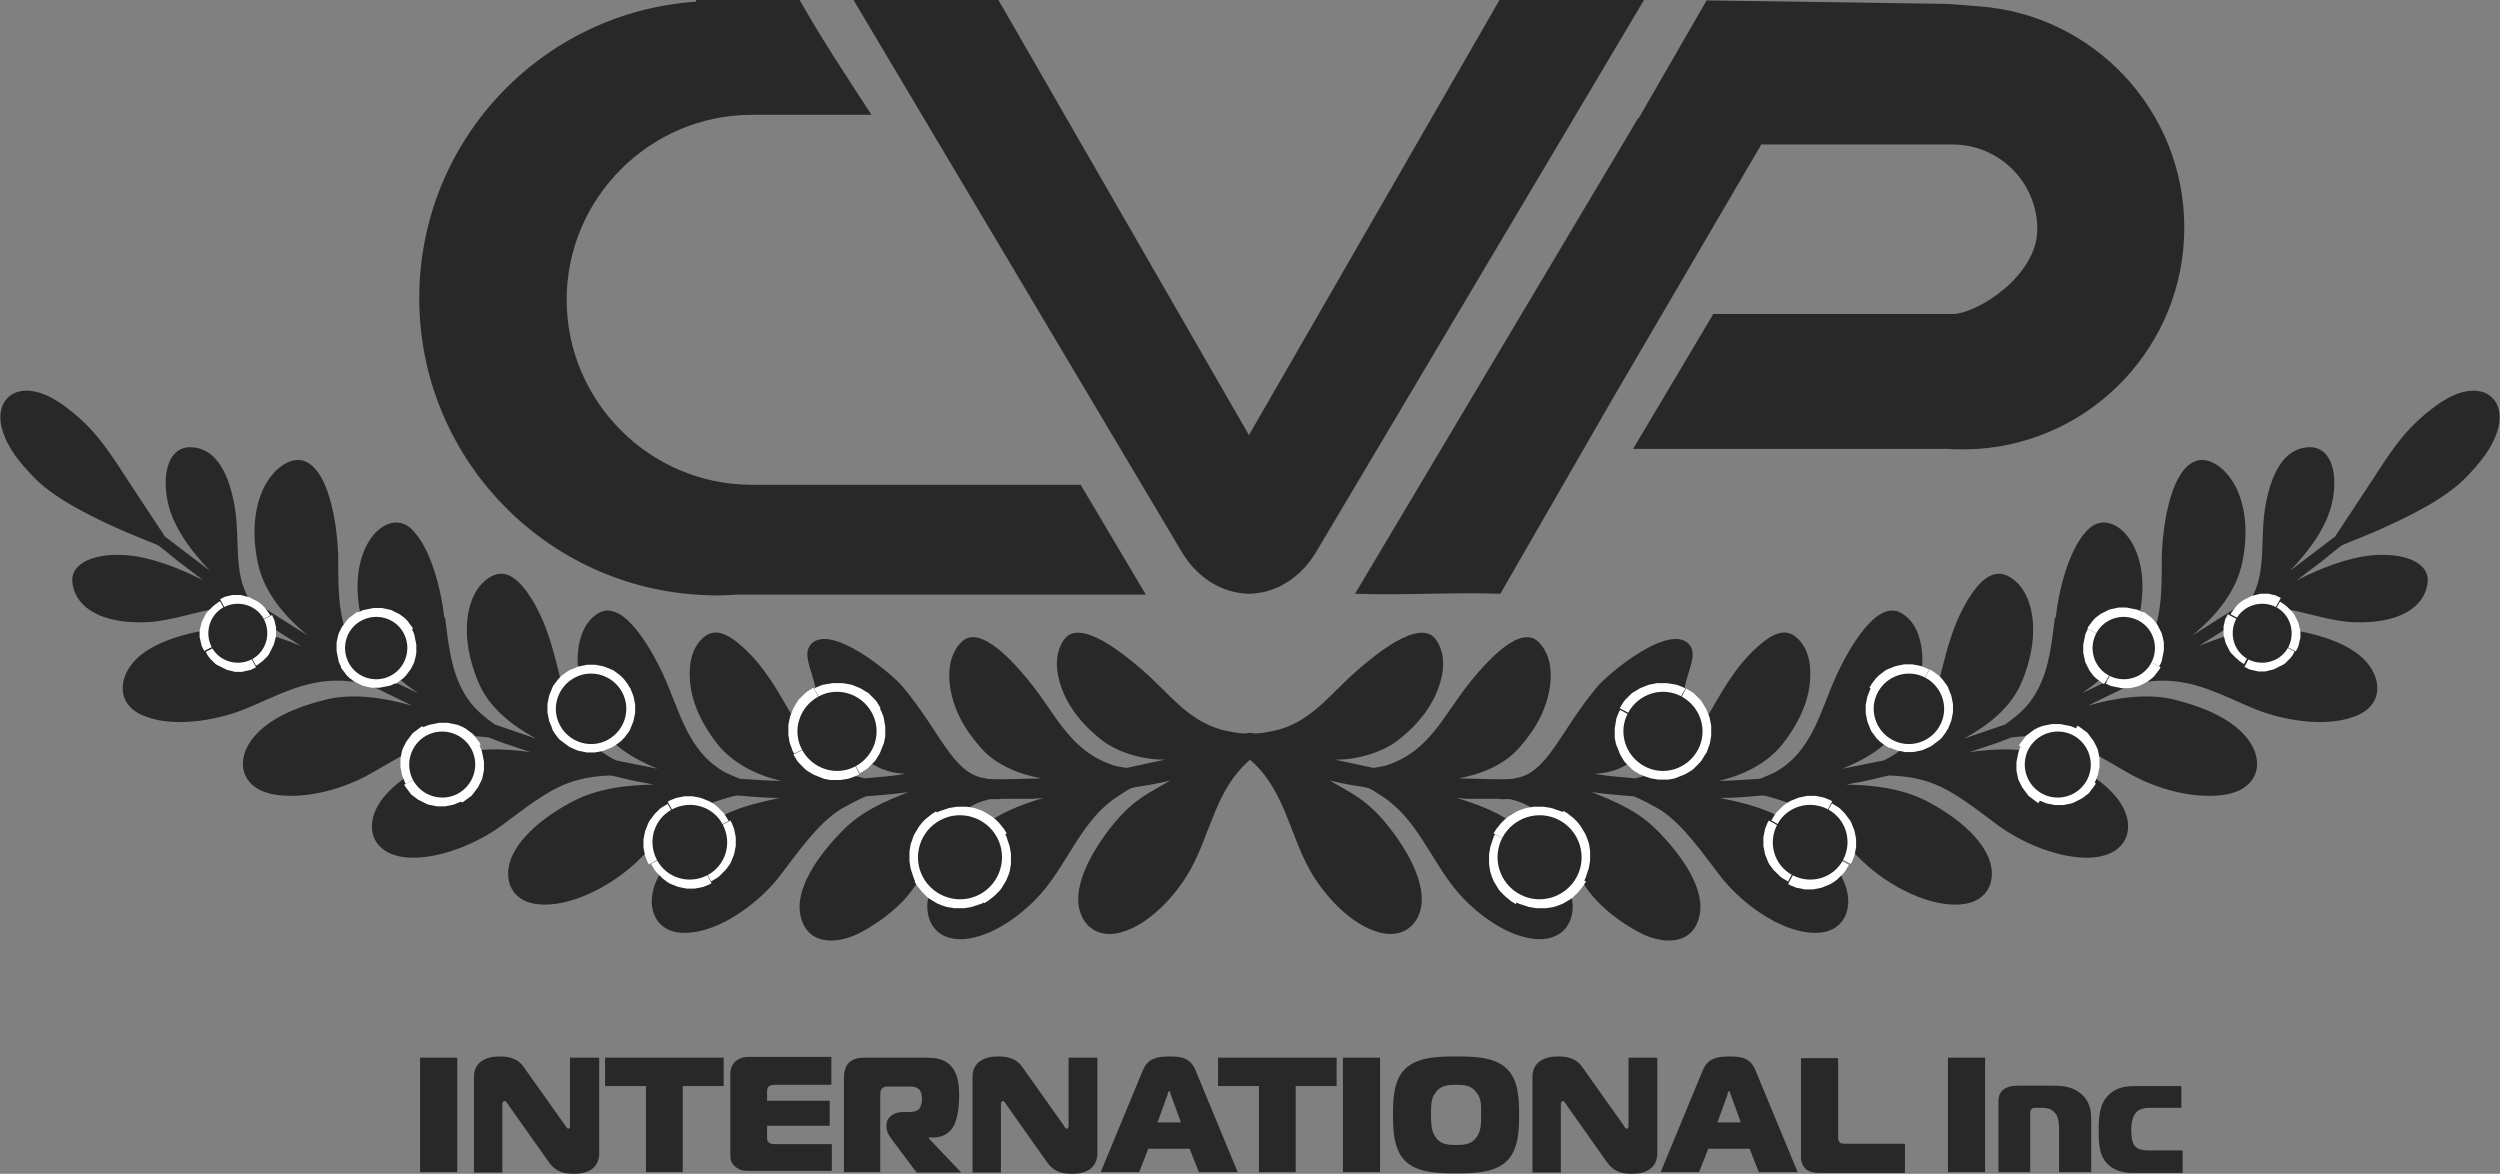
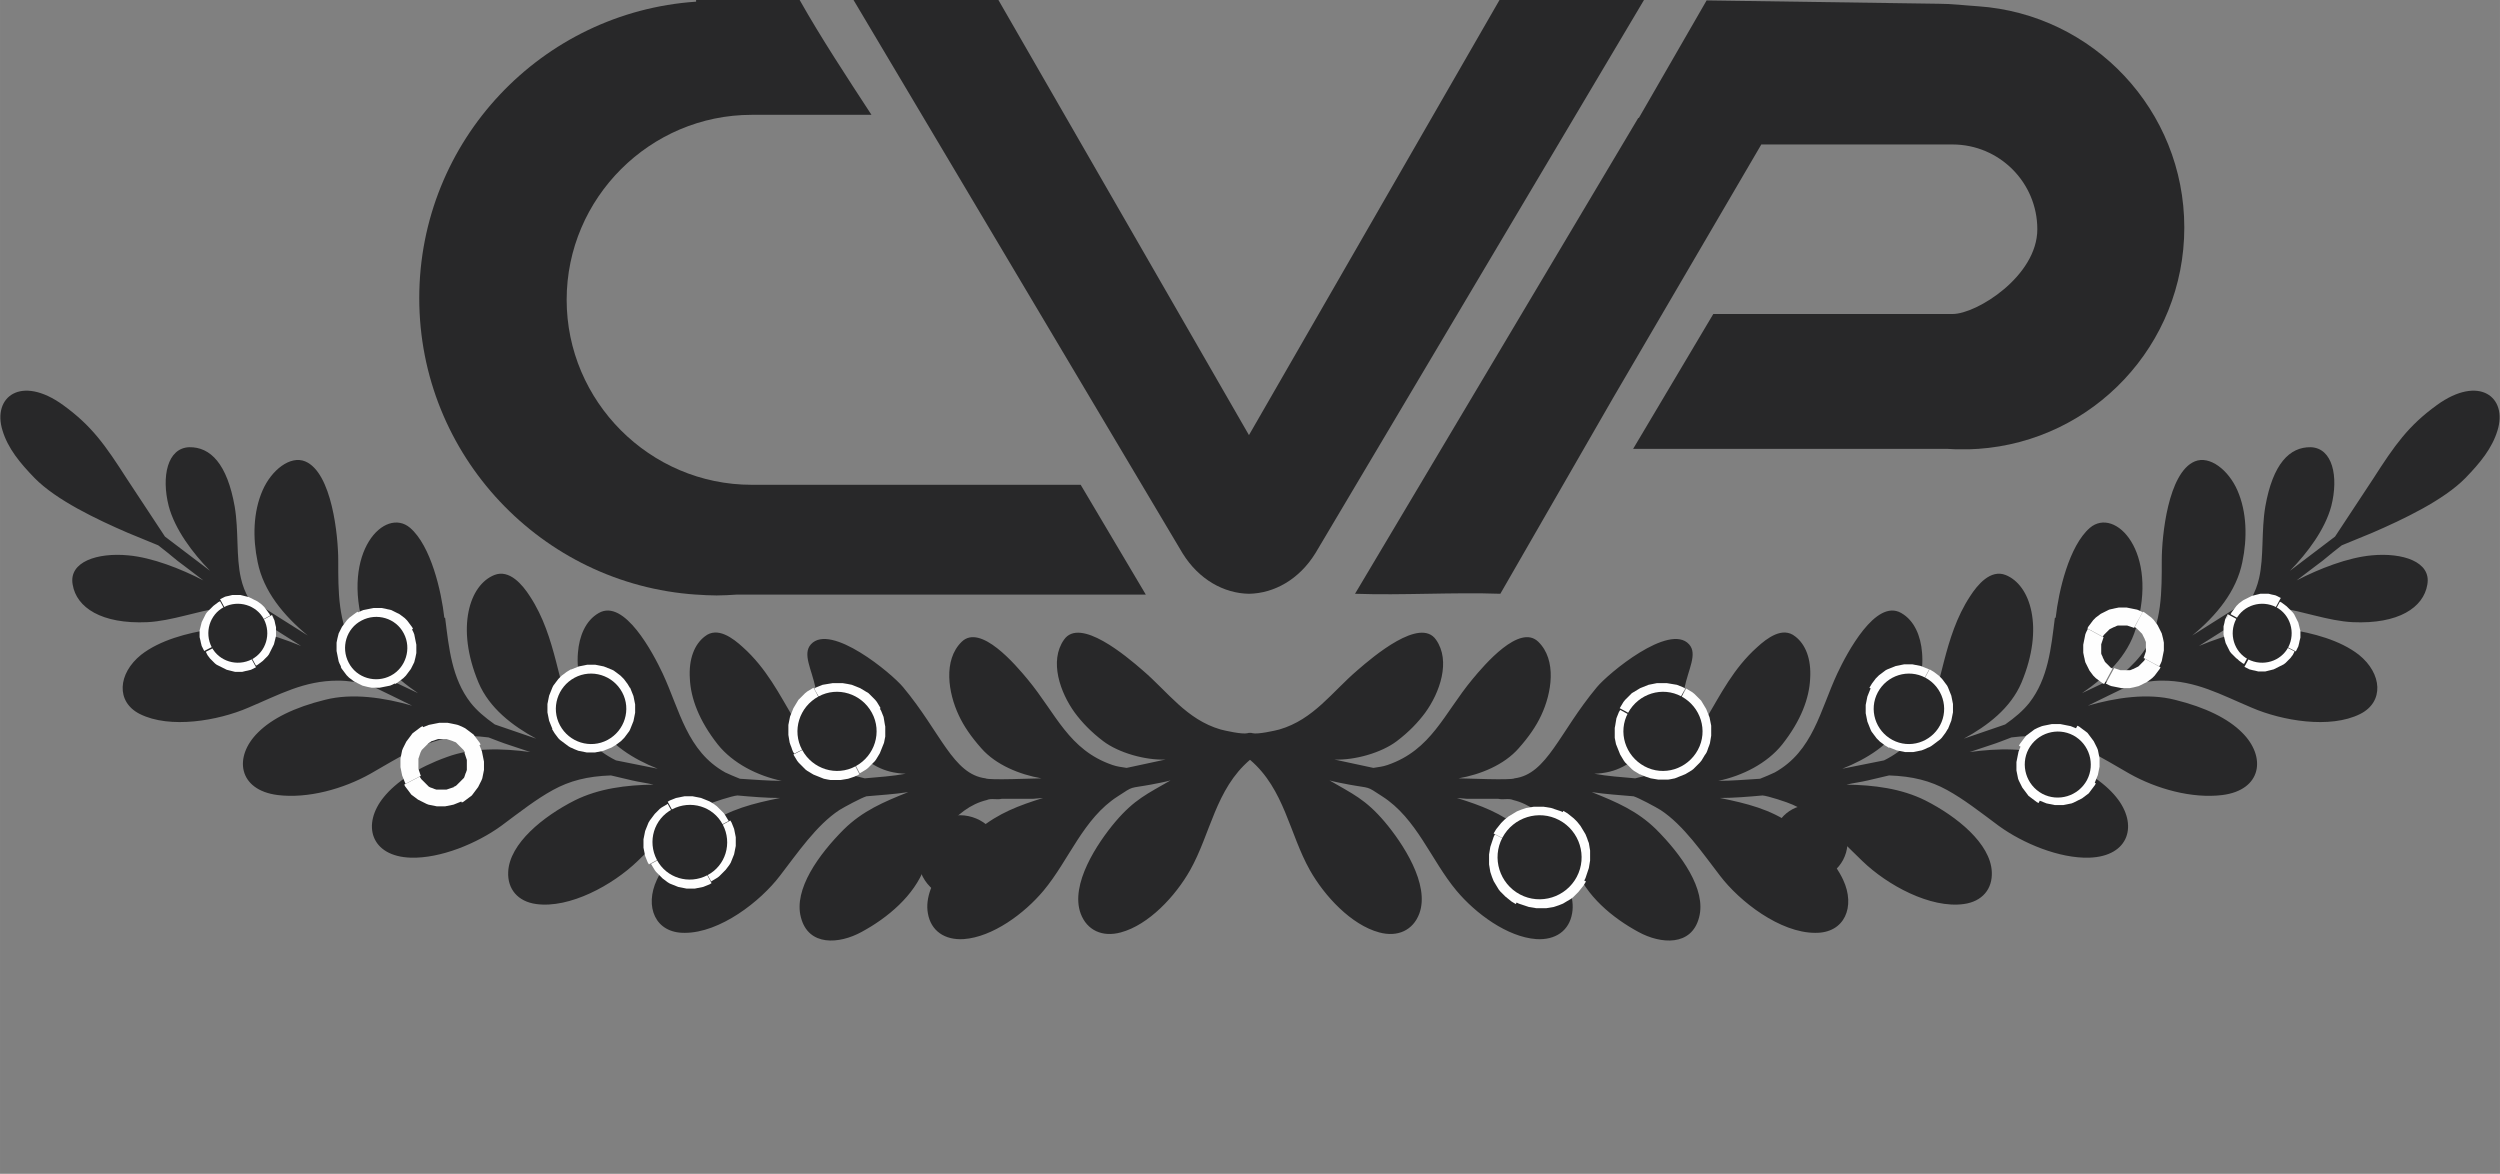
<svg xmlns="http://www.w3.org/2000/svg" xml:space="preserve" width="0.492in" height="0.231in" version="1.1" style="shape-rendering:geometricPrecision; text-rendering:geometricPrecision; image-rendering:optimizeQuality; fill-rule:evenodd; clip-rule:evenodd" viewBox="0 0 59.87 28.11">
  <rect x="0" y="0" width="59.87" height="28.11" fill="#808080" stroke="none" />
  <defs>
    <style type="text/css">
   
    .fil0 {fill:#282829}
    .fil2 {fill:#FEFEFE;fill-rule:nonzero}
    .fil1 {fill:#282829;fill-rule:nonzero}
   
  </style>
  </defs>
  <g id="Слой_x0020_1">
    <g id="LOGO.cdr">
      <g>
        <path class="fil0" d="M16.67 0l0.49 0 1.99 0c0.52,0.92 1.12,1.83 1.72,2.75l-2.87 0c-2.43,0 -4.43,1.99 -4.43,4.43l0 0c0,2.43 1.99,4.43 4.43,4.43l7.88 0 1.56 2.63 -9.8 0c-0.16,0.01 -0.32,0.02 -0.48,0.02 -0.16,0 -0.32,-0.01 -0.48,-0.02l-0.01 0 0 -0c-3.7,-0.25 -6.63,-3.34 -6.63,-7.1 0,-3.77 2.93,-6.85 6.63,-7.1l0 -0.02z" />
        <path class="fil0" d="M29.91 10.42l-6 -10.42 -3.47 0 7.88 13.25c0.39,0.63 0.99,0.96 1.59,0.97 0.6,-0.01 1.2,-0.34 1.59,-0.97l7.87 -13.25 -3.46 0 -6 10.42z" />
        <path class="fil0" d="M47.36 10.75l0 0zm-8.13 -7.92l-6.78 11.39c1.14,0.04 2.35,-0.04 3.48,-0l2.7 -4.69 3.55 -6.07 4.58 0c1.12,0 2.03,0.91 2.03,2.03 0,1.12 -1.45,2.03 -2.03,2.03 -0.58,0 -0.08,-0 -0.12,-0l-5.61 0 -1.92 3.23 7.53 0c0.12,0.01 0.24,0.01 0.36,0.01 0.12,0 0.24,-0 0.36,-0.01l0.01 -0c2.76,-0.19 4.94,-2.49 4.94,-5.3 0,-2.81 -2.18,-5.11 -4.94,-5.3 -0.32,-0.02 -0.62,-0.06 -0.94,-0.06l-5.56 -0.08 -1.62 2.81z" />
      </g>
-       <path class="fil1" d="M10.95 28.07l0 -2.74 -0.89 0 0 2.74 0.89 0zm3.38 -2.74l-0.68 0 0 1.63c0,0.02 0,0.07 -0.04,0.07 -0.03,0 -0.05,-0.04 -0.07,-0.07l-1 -1.41c-0.17,-0.24 -0.43,-0.25 -0.58,-0.25 -0.32,0 -0.61,0.13 -0.61,0.49l0 2.29 0.68 0 0 -1.63c0,-0.08 0.04,-0.08 0.06,-0.08 0.03,0 0.05,0.04 0.07,0.07l0.99 1.4c0.17,0.24 0.39,0.27 0.6,0.27 0.58,0 0.6,-0.39 0.6,-0.49l0 -2.28zm2.02 2.74l0 -2.06 0.98 0 0 -0.68 -2.84 0 0 0.68 0.98 0 0 2.06 0.89 0zm3.57 0l0 -0.67 -1.34 0c-0.05,0 -0.13,0 -0.17,-0.04 -0.02,-0.02 -0.04,-0.05 -0.04,-0.1l0 -0.3 1.5 0 0 -0.6 -1.5 0 0 -0.21c0,-0.03 0,-0.1 0.04,-0.13 0.03,-0.03 0.09,-0.04 0.14,-0.04l1.36 0 0 -0.67 -1.97 0c-0.1,0 -0.23,0.02 -0.33,0.11 -0.1,0.09 -0.12,0.21 -0.12,0.31l0 1.88c0,0.13 0,0.24 0.13,0.34 0.11,0.09 0.22,0.09 0.33,0.09l1.97 0zm0.27 0l0.89 0 0 -1.84c0,-0.07 -0,-0.12 0.05,-0.17 0.04,-0.04 0.09,-0.04 0.14,-0.04l0.49 0c0.08,0 0.18,-0 0.25,0.07 0.02,0.02 0.07,0.08 0.07,0.23 0,0.07 -0.02,0.17 -0.06,0.23 -0.06,0.07 -0.17,0.08 -0.25,0.08l-0.14 0c-0.23,0 -0.4,0.13 -0.4,0.31l0 0.06c0,0.13 0.1,0.25 0.19,0.37l0.53 0.71 1.07 0 -0.78 -0.82 0 -0.02 0.12 0c0.21,0 0.41,-0.1 0.51,-0.34 0.09,-0.22 0.1,-0.55 0.1,-0.67 0,-0.21 -0.02,-0.45 -0.14,-0.63 -0.18,-0.27 -0.48,-0.27 -0.65,-0.27l-1.49 0c-0.11,0 -0.27,0.02 -0.37,0.13 -0.1,0.11 -0.11,0.27 -0.11,0.39l0 2.22zm6.08 -2.74l-0.68 0 0 1.63c0,0.02 0,0.07 -0.04,0.07 -0.03,0 -0.06,-0.04 -0.07,-0.07l-1 -1.41c-0.17,-0.24 -0.43,-0.25 -0.58,-0.25 -0.32,0 -0.61,0.13 -0.61,0.49l0 2.29 0.68 0 0 -1.63c0,-0.08 0.04,-0.08 0.05,-0.08 0.03,0 0.06,0.04 0.07,0.07l0.99 1.4c0.17,0.24 0.39,0.27 0.6,0.27 0.58,0 0.6,-0.39 0.6,-0.49l0 -2.28zm0.08 2.74l0.93 0 0.22 -0.56 0.99 0 0.22 0.56 0.93 0 -1.01 -2.44c-0.13,-0.31 -0.36,-0.33 -0.63,-0.33 -0.42,0 -0.54,0.13 -0.63,0.33l-1.01 2.44zm1.61 -1.88c0.01,-0.02 0.02,-0.06 0.04,-0.06 0.01,0 0.03,0.04 0.03,0.06l0.25 0.69 -0.56 0 0.25 -0.69zm3.07 1.88l0 -2.06 0.98 0 0 -0.68 -2.84 0 0 0.68 0.98 0 0 2.06 0.89 0zm2.02 0l0 -2.74 -0.89 0 0 2.74 0.89 0zm1.82 -2.77c-0.42,0 -0.9,0.01 -1.2,0.28 -0.3,0.27 -0.31,0.75 -0.31,1.12 0,0.36 0.01,0.84 0.31,1.12 0.29,0.27 0.79,0.28 1.2,0.28 0.41,0 0.91,-0.01 1.2,-0.28 0.3,-0.28 0.31,-0.76 0.31,-1.12 0,-0.37 -0.01,-0.85 -0.31,-1.12 -0.29,-0.27 -0.78,-0.28 -1.2,-0.28zm-0.6 1.4c0,-0.23 0,-0.38 0.1,-0.52 0.12,-0.18 0.27,-0.2 0.5,-0.2 0.23,0 0.38,0.02 0.5,0.2 0.11,0.15 0.1,0.28 0.1,0.52 0,0.22 0,0.37 -0.1,0.52 -0.12,0.18 -0.27,0.2 -0.5,0.2 -0.22,0 -0.38,-0.02 -0.5,-0.2 -0.09,-0.14 -0.1,-0.31 -0.1,-0.52zm5.41 -1.37l-0.68 0 0 1.63c0,0.02 0,0.07 -0.04,0.07 -0.03,0 -0.06,-0.04 -0.07,-0.07l-1 -1.41c-0.17,-0.24 -0.43,-0.25 -0.58,-0.25 -0.32,0 -0.61,0.13 -0.61,0.49l0 2.29 0.68 0 0 -1.63c0,-0.08 0.04,-0.08 0.05,-0.08 0.03,0 0.05,0.04 0.07,0.07l0.99 1.4c0.17,0.24 0.39,0.27 0.6,0.27 0.58,0 0.6,-0.39 0.6,-0.49l0 -2.28zm0.08 2.74l0.93 0 0.22 -0.56 0.99 0 0.22 0.56 0.93 0 -1.01 -2.44c-0.13,-0.31 -0.36,-0.33 -0.63,-0.33 -0.42,0 -0.54,0.13 -0.63,0.33l-1.01 2.44zm1.61 -1.88c0.01,-0.02 0.02,-0.06 0.04,-0.06 0.01,0 0.03,0.04 0.03,0.06l0.25 0.69 -0.56 0 0.25 -0.69zm4.25 1.88l0 -0.68 -1.42 0c-0.05,0 -0.11,-0 -0.14,-0.03 -0.04,-0.04 -0.04,-0.1 -0.04,-0.13l0 -1.89 -0.89 0 0 2.39c0,0.11 0.06,0.22 0.12,0.27 0.07,0.06 0.19,0.09 0.3,0.09l2.07 0zm1.92 0l0 -2.74 -0.89 0 0 2.74 0.89 0zm0.31 0l0.77 0 0 -1.39c0,-0.04 -0,-0.08 0.03,-0.12 0.03,-0.03 0.07,-0.03 0.11,-0.03l0.14 0c0.16,0 0.25,0.04 0.32,0.13 0.07,0.09 0.09,0.21 0.09,0.36l0 1.05 0.77 0 0 -1.28c0,-0.18 -0.03,-0.43 -0.26,-0.61 -0.21,-0.17 -0.46,-0.18 -0.7,-0.18l-0.72 0c-0.13,0 -0.34,0 -0.45,0.12 -0.08,0.08 -0.09,0.18 -0.09,0.25l0 1.7zm4.42 0l0 -0.52 -0.76 0c-0.12,0 -0.32,0.01 -0.41,-0.14 -0.02,-0.04 -0.06,-0.12 -0.06,-0.36 0,-0.11 0.01,-0.19 0.04,-0.27 0.04,-0.13 0.13,-0.25 0.4,-0.25l0.76 0 0 -0.52 -1.12 0c-0.25,0 -0.47,0.05 -0.63,0.22 -0.22,0.22 -0.23,0.55 -0.23,0.85 0,0.32 0.02,0.58 0.18,0.76 0.19,0.22 0.46,0.25 0.63,0.25l1.2 0z" />
      <path class="fil1" d="M10.64 14.79c-0.07,-0.63 -0.32,-1.72 -0.82,-2.15 -0.6,-0.51 -1.66,0.57 -1.1,2.41 0.2,0.67 0.72,1.16 1.29,1.55l-0.97 -0.46c-0.23,-0.2 -0.41,-0.39 -0.54,-0.59 -0.41,-0.61 -0.4,-1.41 -0.4,-2.13 -0,-0.58 -0.15,-2.1 -0.79,-2.37 -0.36,-0.15 -0.81,0.21 -1.02,0.69 -0.23,0.52 -0.24,1.15 -0.12,1.72 0.14,0.7 0.62,1.28 1.2,1.76l-1.41 -0.89c-0.09,-0.14 -0.15,-0.31 -0.19,-0.48 -0.12,-0.52 -0.05,-1.13 -0.15,-1.72 -0.18,-1.02 -0.58,-1.43 -1.09,-1.42 -0.52,0.02 -0.67,0.7 -0.49,1.41 0.15,0.56 0.57,1.12 0.99,1.55l-1.08 -0.82 -0.91 -1.38c-0.52,-0.81 -0.84,-1.27 -1.53,-1.77 -1.01,-0.73 -1.7,-0.19 -1.45,0.61 0.13,0.43 0.42,0.78 0.77,1.14 0.52,0.53 1.49,0.99 2.23,1.31l0.73 0.3c0.13,0.1 0.28,0.22 0.46,0.37 0.18,0.14 0.39,0.29 0.62,0.47 -0.54,-0.28 -1.23,-0.55 -1.8,-0.6 -0.73,-0.07 -1.43,0.15 -1.33,0.7 0.09,0.55 0.69,0.95 1.79,0.9 0.59,-0.03 1.2,-0.27 1.75,-0.34 0.18,-0.02 0.36,-0.03 0.52,0 0.11,0.07 0.21,0.15 0.32,0.22l1.09 0.69c-0.68,-0.28 -1.45,-0.51 -2.15,-0.4 -0.58,0.09 -1.23,0.26 -1.68,0.61 -0.56,0.45 -0.61,1.13 -0.03,1.42 0.72,0.36 1.87,0.16 2.59,-0.15 0.76,-0.32 1.34,-0.65 2.15,-0.65 0.25,0 0.51,0.04 0.81,0.12 0.16,0.09 0.32,0.16 0.48,0.24 0.16,0.08 0.33,0.16 0.49,0.24 -0.66,-0.19 -1.43,-0.31 -2.09,-0.14 -0.73,0.18 -1.27,0.45 -1.6,0.78 -0.59,0.58 -0.48,1.38 0.47,1.5 0.73,0.09 1.58,-0.15 2.22,-0.51 0.67,-0.38 1.29,-0.8 2.03,-0.88 0.24,-0.03 0.5,-0.03 0.8,0.01 0.16,0.06 0.33,0.13 0.49,0.18 0.17,0.06 0.34,0.11 0.51,0.17 -0.67,-0.09 -1.38,-0.11 -2,0.12 -0.7,0.25 -1.22,0.6 -1.51,0.96 -0.53,0.65 -0.32,1.42 0.65,1.45 0.71,0.02 1.58,-0.34 2.16,-0.76 0.47,-0.35 0.84,-0.64 1.24,-0.86 0.4,-0.22 0.82,-0.33 1.39,-0.35 0.17,0.04 0.34,0.08 0.51,0.12 0.17,0.04 0.34,0.06 0.51,0.1 -0.65,0.01 -1.31,0.09 -1.89,0.38 -0.75,0.38 -1.56,1.03 -1.59,1.71 -0.02,0.41 0.23,0.71 0.67,0.77 0.8,0.11 1.83,-0.45 2.43,-1.03 0.5,-0.48 1.04,-1.07 1.67,-1.35 0.13,-0.06 0.59,-0.21 0.72,-0.22 0.34,0.03 0.68,0.06 1.02,0.06 -0.64,0.13 -1.21,0.27 -1.73,0.64 -0.61,0.43 -1.03,0.91 -1.22,1.32 -0.3,0.64 -0.04,1.28 0.67,1.27 0.84,-0 1.81,-0.75 2.28,-1.37 0.41,-0.53 0.87,-1.21 1.42,-1.57 0.11,-0.07 0.54,-0.3 0.65,-0.33 0.34,-0.03 0.67,-0.05 1,-0.1 -0.6,0.24 -1.09,0.45 -1.54,0.89 -0.6,0.6 -1.21,1.44 -1.03,2.11 0.18,0.7 0.92,0.64 1.45,0.35 0.63,-0.34 1.26,-0.87 1.51,-1.54 0.21,-0.58 0.7,-1.43 1.49,-1.62 0.11,-0.05 0.24,0 0.36,-0.03l0.75 -0c0.08,-0.01 0.16,-0.01 0.24,-0.02 -0.58,0.18 -1.06,0.36 -1.54,0.75 -0.52,0.42 -1.35,1.28 -1.22,2.01 0.07,0.42 0.4,0.65 0.86,0.62 0.69,-0.05 1.45,-0.61 1.91,-1.16 0.61,-0.73 0.95,-1.73 1.78,-2.26 0.4,-0.26 0.25,-0.18 0.79,-0.28 0.16,-0.03 0.32,-0.06 0.47,-0.1 -0.55,0.32 -0.86,0.45 -1.32,0.99 -0.43,0.51 -1.09,1.5 -0.83,2.2 0.15,0.4 0.52,0.57 0.96,0.45 0.67,-0.18 1.31,-0.87 1.66,-1.49 0.49,-0.87 0.61,-1.94 1.43,-2.64l0.13 -0.12c0.11,-0.05 0.04,-0.61 -0.19,-0.52 -0.12,0.03 -0.53,-0.06 -0.64,-0.09 -0.82,-0.24 -1.26,-0.9 -1.87,-1.42 -0.38,-0.33 -1.5,-1.28 -1.88,-0.73 -0.36,0.51 -0.09,1.27 0.26,1.75 0.17,0.23 0.39,0.46 0.68,0.68 0.37,0.28 1.01,0.46 1.49,0.44l-0.93 0.2c-0.12,-0.02 -0.23,-0.03 -0.34,-0.07 -1.05,-0.36 -1.35,-1.23 -2.03,-2.05 -0.29,-0.35 -1.13,-1.34 -1.58,-0.9 -0.45,0.44 -0.32,1.23 -0.07,1.76 0.12,0.26 0.3,0.52 0.54,0.79 0.35,0.4 0.92,0.63 1.44,0.72 -0.16,0 -1.26,0.05 -1.34,0 -0.78,-0.1 -1.07,-1.1 -1.97,-2.18 -0.27,-0.33 -1.74,-1.55 -2.21,-1.03 -0.21,0.23 0.02,0.6 0.11,1.05 0.1,0.46 0.37,0.96 0.9,1.45 0.4,0.37 0.71,0.58 1.26,0.6 -0.32,0.06 -0.65,0.08 -0.98,0.11 -0.13,-0.03 -0.25,-0.06 -0.35,-0.1 -1.31,-0.51 -1.44,-2.03 -2.57,-3.04 -0.24,-0.22 -0.61,-0.5 -0.91,-0.26 -0.25,0.19 -0.39,0.54 -0.36,1.01 0.02,0.47 0.22,1.01 0.67,1.58 0.36,0.45 0.95,0.75 1.53,0.87 -0.33,0 -0.67,-0.03 -1,-0.05 -0.13,-0.05 -0.24,-0.1 -0.35,-0.15 -0.92,-0.51 -1.09,-1.49 -1.5,-2.37 -0.23,-0.49 -0.92,-1.8 -1.53,-1.45 -0.32,0.18 -0.47,0.56 -0.5,0.95 -0.04,0.46 0.08,1.03 0.45,1.66 0.31,0.54 0.88,0.89 1.46,1.12l-1 -0.2c-0.5,-0.25 -0.79,-0.59 -0.99,-0.97 -0.41,-0.78 -0.42,-1.97 -1.07,-2.96 -0.18,-0.28 -0.49,-0.65 -0.85,-0.51 -0.3,0.12 -0.53,0.43 -0.62,0.88 -0.09,0.45 -0.04,1.03 0.24,1.7 0.26,0.61 0.81,1.03 1.38,1.34l-0.99 -0.34c-0.24,-0.17 -0.43,-0.33 -0.58,-0.52 -0.45,-0.58 -0.52,-1.31 -0.61,-2.03z" />
      <g>
        <path class="fil2" d="M6.14 14.93l0.37 -0.2 0 0 0.02 0.04 0.02 0.04 0.02 0.04 0.01 0.04 0.01 0.05 0.01 0.04 0.01 0.04 0 0.04 0 0.04 0 0.05 -0 0.04 -0 0.04 -0.01 0.04 -0.01 0.04 -0.01 0.04 -0.01 0.04 -0.01 0.04 -0.02 0.04 -0.02 0.04 -0.02 0.04 -0.02 0.04 -0.02 0.04 -0.02 0.04 -0.03 0.04 -0.03 0.03 -0.03 0.03 -0.03 0.03 -0.03 0.03 -0.04 0.03 -0.04 0.03 -0.04 0.03 -0.04 0.02 -0.2 -0.37 0.02 -0.01 0.02 -0.01 0.02 -0.02 0.02 -0.01 0.02 -0.02 0.02 -0.02 0.02 -0.02 0.02 -0.02 0.01 -0.02 0.01 -0.02 0.01 -0.02 0.01 -0.02 0.01 -0.02 0.01 -0.02 0.01 -0.02 0.01 -0.02 0.01 -0.02 0.01 -0.02 0 -0.02 0 -0.02 0 -0.02 0 -0.02 -0 -0.02 -0 -0.02 -0 -0.02 -0 -0.02 -0 -0.02 -0.01 -0.02 -0.01 -0.02 -0.01 -0.02 -0.01 -0.02 -0.01 -0.02 0 0zm0.37 -0.2l0 0 0.06 0.1 -0.06 -0.11zm-1.04 -0.01l-0.2 -0.37 0 0 0.04 -0.02 0.04 -0.02 0.04 -0.02 0.04 -0.01 0.05 -0.01 0.04 -0.01 0.04 -0.01 0.04 -0 0.04 -0 0.04 -0 0.04 0 0.04 0 0.04 0.01 0.04 0.01 0.04 0.01 0.04 0.01 0.04 0.01 0.04 0.02 0.04 0.02 0.04 0.02 0.04 0.02 0.04 0.02 0.03 0.02 0.04 0.03 0.04 0.03 0.03 0.03 0.03 0.03 0.03 0.04 0.03 0.04 0.03 0.04 0.03 0.04 0.02 0.04 -0.37 0.2 -0.01 -0.02 -0.01 -0.02 -0.02 -0.02 -0.01 -0.02 -0.02 -0.02 -0.02 -0.02 -0.02 -0.02 -0.02 -0.01 -0.02 -0.01 -0.02 -0.01 -0.02 -0.01 -0.02 -0.01 -0.02 -0.01 -0.02 -0.01 -0.02 -0.01 -0.02 -0.01 -0.02 -0.01 -0.02 -0 -0.02 -0 -0.02 -0 -0.02 -0 -0.02 -0 -0.02 0 -0.02 0 -0.02 0 -0.02 0 -0.02 0 -0.02 0.01 -0.02 0.01 -0.02 0.01 -0.02 0.01 -0.02 0.01 0 0zm-0.21 0.68l-0.37 0.19 0 0 -0.02 -0.04 -0.02 -0.04 -0.02 -0.04 -0.01 -0.04 -0.01 -0.04 -0.01 -0.05 -0.01 -0.04 -0.01 -0.04 -0 -0.04 -0 -0.04 0 -0.04 0 -0.04 0.01 -0.04 0.01 -0.04 0.01 -0.04 0.01 -0.04 0.01 -0.04 0.02 -0.04 0.02 -0.04 0.02 -0.04 0.02 -0.04 0.02 -0.04 0.03 -0.04 0.03 -0.03 0.03 -0.03 0.03 -0.03 0.03 -0.03 0.03 -0.03 0.04 -0.03 0.04 -0.03 0.04 -0.03 0.04 -0.02 0.2 0.37 -0.02 0.01 -0.02 0.01 -0.02 0.01 -0.02 0.02 -0.02 0.02 -0.02 0.02 -0.02 0.02 -0.02 0.02 -0.02 0.02 -0.01 0.02 -0.01 0.02 -0.01 0.02 -0.01 0.02 -0.01 0.02 -0.01 0.02 -0.01 0.02 -0.01 0.02 -0.01 0.02 -0 0.02 -0 0.02 -0 0.02 -0 0.02 0 0.02 0 0.02 0 0.02 0 0.02 0.01 0.02 0.01 0.03 0.01 0.02 0.01 0.02 0.01 0.02 0.01 0.02 0 0zm0.67 0.21l0.2 0.37 0 0 -0.04 0.02 -0.04 0.02 -0.04 0.02 -0.04 0.01 -0.04 0.01 -0.05 0.01 -0.04 0.01 -0.04 0.01 -0.05 0 -0.04 0 -0.04 -0 -0.04 -0 -0.04 -0.01 -0.04 -0.01 -0.04 -0.01 -0.04 -0.01 -0.04 -0.01 -0.04 -0.02 -0.04 -0.02 -0.04 -0.02 -0.04 -0.02 -0.04 -0.02 -0.04 -0.02 -0.04 -0.03 -0.03 -0.03 -0.03 -0.03 -0.03 -0.03 -0.03 -0.03 -0.03 -0.04 -0.03 -0.04 -0.02 -0.04 -0.02 -0.04 0.37 -0.19 0.01 0.02 0.01 0.02 0.01 0.02 0.02 0.02 0.02 0.02 0.02 0.02 0.02 0.02 0.02 0.02 0.02 0.01 0.02 0.01 0.02 0.01 0.02 0.01 0.02 0.01 0.02 0.01 0.02 0.01 0.02 0.01 0.02 0.01 0.02 0.01 0.02 0 0.02 0 0.02 0 0.02 0 0.03 -0 0.02 -0 0.02 -0 0.02 -0 0.02 -0.01 0.03 -0.01 0.02 -0.01 0.02 -0.01 0.02 -0.01 0.02 -0.01 0 0z" />
        <path id="1" class="fil0" d="M6.03 15.79c0.34,-0.18 0.47,-0.61 0.29,-0.96 -0.18,-0.34 -0.61,-0.47 -0.96,-0.29 -0.34,0.18 -0.47,0.61 -0.29,0.96 0.18,0.34 0.61,0.47 0.96,0.29z" />
      </g>
      <g>
        <path class="fil2" d="M9.49 15.26l0.37 -0.2 0 0 0.02 0.04 0.02 0.04 0.02 0.05 0.01 0.05 0.01 0.05 0.01 0.05 0.01 0.05 0.01 0.05 0 0.05 0 0.05 -0 0.05 -0 0.05 -0.01 0.05 -0.01 0.05 -0.01 0.04 -0.01 0.04 -0.01 0.04 -0.02 0.04 -0.02 0.04 -0.02 0.04 -0.02 0.04 -0.03 0.04 -0.03 0.04 -0.03 0.04 -0.03 0.04 -0.03 0.03 -0.03 0.03 -0.04 0.03 -0.04 0.03 -0.04 0.03 -0.04 0.03 -0.04 0.02 -0.2 -0.37 0.02 -0.01 0.02 -0.01 0.02 -0.02 0.02 -0.02 0.02 -0.02 0.02 -0.02 0.02 -0.02 0.02 -0.02 0.02 -0.02 0.02 -0.02 0.01 -0.02 0.01 -0.02 0.01 -0.02 0.01 -0.02 0.01 -0.02 0.01 -0.02 0.01 -0.03 0.01 -0.03 0 -0.03 0 -0.03 0 -0.03 0 -0.03 -0 -0.03 -0 -0.03 -0 -0.02 -0 -0.03 -0.01 -0.03 -0.01 -0.03 -0.01 -0.03 -0.01 -0.03 -0.01 -0.03 -0.01 -0.02 0 0zm-0.73 -0.22l-0.19 -0.37 -0 0 0.04 -0.02 0.04 -0.02 0.05 -0.02 0.05 -0.01 0.05 -0.01 0.05 -0.01 0.05 -0.01 0.05 -0.01 0.05 -0 0.05 -0 0.05 0 0.04 0 0.05 0.01 0.05 0.01 0.04 0.01 0.05 0.01 0.04 0.01 0.04 0.02 0.04 0.02 0.04 0.02 0.04 0.02 0.04 0.02 0.04 0.03 0.04 0.03 0.04 0.03 0.03 0.03 0.03 0.03 0.03 0.04 0.03 0.04 0.03 0.04 0.03 0.04 0.02 0.04 -0.37 0.2 -0.01 -0.02 -0.01 -0.02 -0.02 -0.02 -0.02 -0.02 -0.02 -0.02 -0.02 -0.02 -0.02 -0.02 -0.02 -0.02 -0.02 -0.02 -0.02 -0.01 -0.02 -0.01 -0.02 -0.01 -0.02 -0.01 -0.02 -0.01 -0.03 -0.01 -0.02 -0.01 -0.02 -0.01 -0.03 -0.01 -0.03 -0 -0.02 -0 -0.03 -0 -0.03 -0 -0.02 0 -0.03 0 -0.03 0 -0.03 0 -0.03 0.01 -0.03 0.01 -0.03 0.01 -0.03 0.01 -0.03 0.01 -0.02 0.01 -0 0zm-0.22 0.73l-0.37 0.2 0 0 -0.02 -0.04 -0.02 -0.04 -0.02 -0.05 -0.01 -0.05 -0.01 -0.05 -0.01 -0.05 -0.01 -0.05 -0.01 -0.05 -0 -0.05 -0 -0.05 0 -0.05 0 -0.05 0.01 -0.05 0.01 -0.05 0.01 -0.04 0.01 -0.04 0.01 -0.04 0.02 -0.04 0.02 -0.04 0.02 -0.04 0.02 -0.04 0.03 -0.04 0.03 -0.04 0.03 -0.04 0.03 -0.04 0.03 -0.03 0.03 -0.03 0.04 -0.03 0.04 -0.03 0.04 -0.03 0.04 -0.03 0.04 -0.02 0.19 0.37 -0.02 0.01 -0.02 0.01 -0.02 0.02 -0.02 0.02 -0.02 0.02 -0.02 0.02 -0.02 0.02 -0.02 0.02 -0.02 0.02 -0.02 0.02 -0.01 0.02 -0.01 0.02 -0.01 0.02 -0.01 0.02 -0.01 0.03 -0.01 0.02 -0.01 0.02 -0.01 0.03 -0 0.03 -0 0.03 -0 0.02 -0 0.03 0 0.03 0 0.03 0 0.03 0 0.03 0.01 0.03 0.01 0.03 0.01 0.03 0.01 0.03 0.01 0.03 0.01 0.02 0 0zm0.73 0.22l0.2 0.37 -0 0 -0.04 0.02 -0.04 0.02 -0.05 0.02 -0.05 0.01 -0.05 0.01 -0.05 0.01 -0.05 0.01 -0.05 0.01 -0.05 0 -0.05 0 -0.05 -0 -0.04 -0 -0.05 -0.01 -0.05 -0.01 -0.04 -0.01 -0.04 -0.01 -0.04 -0.01 -0.04 -0.02 -0.04 -0.02 -0.04 -0.02 -0.04 -0.02 -0.04 -0.02 -0.04 -0.03 -0.04 -0.03 -0.04 -0.03 -0.03 -0.03 -0.03 -0.03 -0.03 -0.04 -0.03 -0.04 -0.03 -0.04 -0.03 -0.04 -0.02 -0.04 0.37 -0.2 0.01 0.02 0.01 0.02 0.02 0.02 0.02 0.02 0.02 0.02 0.02 0.02 0.02 0.02 0.02 0.02 0.02 0.02 0.02 0.01 0.02 0.01 0.02 0.01 0.02 0.01 0.02 0.01 0.02 0.01 0.03 0.01 0.02 0.01 0.03 0.01 0.03 0 0.02 0 0.03 0 0.03 0 0.03 -0 0.03 -0 0.03 -0 0.03 -0 0.03 -0.01 0.03 -0.01 0.03 -0.01 0.03 -0.01 0.03 -0.01 0.03 -0.01 -0 0zm0.2 0.37l-0 0 0.18 -0.1 -0.18 0.1z" />
        <path id="1" class="fil0" d="M9.36 16.18c0.36,-0.19 0.5,-0.65 0.31,-1.01 -0.19,-0.37 -0.65,-0.5 -1.01,-0.31 -0.37,0.19 -0.5,0.65 -0.31,1.01 0.19,0.37 0.65,0.5 1.01,0.31z" />
      </g>
      <g>
        <path class="fil2" d="M11.11 18.03l0.37 -0.19 0 -0 0.02 0.05 0.02 0.05 0.02 0.05 0.01 0.05 0.01 0.05 0.01 0.05 0.01 0.05 0.01 0.05 0 0.05 0 0.05 -0 0.05 -0 0.05 -0.01 0.05 -0.01 0.05 -0.01 0.05 -0.01 0.05 -0.02 0.05 -0.02 0.04 -0.02 0.04 -0.02 0.04 -0.02 0.04 -0.03 0.04 -0.03 0.04 -0.03 0.04 -0.03 0.04 -0.03 0.04 -0.04 0.03 -0.04 0.03 -0.04 0.03 -0.04 0.03 -0.04 0.03 -0.04 0.02 -0.19 -0.37 0.03 -0.02 0.03 -0.02 0.02 -0.02 0.02 -0.02 0.02 -0.02 0.02 -0.02 0.02 -0.02 0.02 -0.02 0.02 -0.02 0.02 -0.02 0.02 -0.02 0.01 -0.02 0.01 -0.03 0.01 -0.03 0.01 -0.03 0.01 -0.02 0.01 -0.03 0.01 -0.03 0 -0.03 0 -0.03 0 -0.03 0 -0.03 -0 -0.03 -0 -0.03 -0 -0.03 -0 -0.03 -0.01 -0.03 -0.01 -0.03 -0.01 -0.03 -0.01 -0.03 -0.01 -0.03 -0.01 -0.03 0 -0zm-0.79 -0.24l-0.2 -0.37 0 0 0.05 -0.02 0.05 -0.02 0.05 -0.02 0.05 -0.01 0.05 -0.01 0.05 -0.01 0.05 -0.01 0.05 -0.01 0.05 -0 0.05 -0 0.05 0 0.05 0 0.05 0.01 0.05 0.01 0.05 0.01 0.05 0.01 0.04 0.01 0.05 0.02 0.05 0.02 0.04 0.02 0.04 0.02 0.04 0.03 0.04 0.03 0.04 0.03 0.04 0.03 0.04 0.03 0.03 0.04 0.03 0.04 0.03 0.04 0.03 0.04 0.03 0.04 0.02 0.04 -0.37 0.19 -0.02 -0.03 -0.02 -0.03 -0.02 -0.02 -0.02 -0.02 -0.02 -0.02 -0.02 -0.02 -0.02 -0.02 -0.02 -0.02 -0.02 -0.02 -0.02 -0.02 -0.02 -0.02 -0.02 -0.01 -0.03 -0.01 -0.02 -0.01 -0.03 -0.01 -0.03 -0.01 -0.03 -0.01 -0.03 -0.01 -0.03 -0.01 -0.03 -0 -0.03 -0 -0.03 -0 -0.03 0 -0.03 0 -0.03 0 -0.03 0 -0.03 0.01 -0.03 0.01 -0.03 0.01 -0.03 0.01 -0.03 0.01 -0.03 0.01 0 0zm-0.24 0.79l-0.37 0.19 0 0 -0.02 -0.05 -0.02 -0.05 -0.02 -0.05 -0.02 -0.05 -0.01 -0.05 -0.01 -0.05 -0.01 -0.05 -0.01 -0.05 -0 -0.05 -0 -0.05 0 -0.05 0 -0.05 0.01 -0.05 0.01 -0.05 0.01 -0.05 0.01 -0.05 0.02 -0.05 0.02 -0.04 0.02 -0.04 0.02 -0.04 0.02 -0.04 0.03 -0.04 0.03 -0.04 0.03 -0.04 0.03 -0.04 0.03 -0.04 0.04 -0.03 0.04 -0.03 0.04 -0.03 0.04 -0.03 0.04 -0.03 0.04 -0.02 0.2 0.37 -0.03 0.02 -0.03 0.02 -0.02 0.02 -0.02 0.02 -0.02 0.02 -0.02 0.02 -0.02 0.02 -0.02 0.02 -0.02 0.02 -0.02 0.02 -0.01 0.02 -0.01 0.02 -0.01 0.02 -0.01 0.03 -0.01 0.03 -0.01 0.03 -0.01 0.03 -0.01 0.03 -0 0.03 -0 0.03 -0 0.03 -0 0.03 0 0.03 0 0.03 0 0.03 0 0.03 0.01 0.03 0.01 0.03 0.01 0.03 0.01 0.03 0.01 0.03 0.01 0.03 0 0zm0 -0l0 0 -0.07 -0.13 0.07 0.13zm0.79 0.24l0.19 0.37 0 0 -0.05 0.02 -0.05 0.02 -0.05 0.02 -0.05 0.02 -0.05 0.01 -0.05 0.01 -0.05 0.01 -0.05 0.01 -0.05 0 -0.05 0 -0.05 -0 -0.05 -0 -0.05 -0.01 -0.05 -0.01 -0.05 -0.01 -0.05 -0.01 -0.05 -0.02 -0.04 -0.02 -0.04 -0.02 -0.04 -0.02 -0.04 -0.02 -0.04 -0.02 -0.04 -0.03 -0.04 -0.03 -0.04 -0.03 -0.04 -0.03 -0.03 -0.04 -0.03 -0.04 -0.03 -0.04 -0.03 -0.04 -0.03 -0.04 -0.02 -0.04 0.37 -0.19 0.02 0.03 0.02 0.03 0.02 0.02 0.02 0.02 0.02 0.02 0.02 0.02 0.02 0.02 0.02 0.02 0.02 0.02 0.02 0.02 0.02 0.02 0.02 0.01 0.02 0.01 0.03 0.01 0.03 0.01 0.02 0.01 0.03 0.01 0.03 0.01 0.03 0 0.03 0 0.03 0 0.03 0 0.03 -0 0.03 -0 0.03 -0 0.03 -0 0.03 -0.01 0.03 -0.01 0.03 -0.01 0.03 -0.01 0.03 -0.01 0.03 -0.01 0 0z" />
-         <path id="1" class="fil0" d="M10.96 19.01c0.39,-0.21 0.53,-0.69 0.33,-1.07 -0.21,-0.39 -0.69,-0.53 -1.07,-0.33 -0.39,0.21 -0.53,0.69 -0.33,1.07 0.21,0.39 0.69,0.53 1.07,0.33z" />
      </g>
      <g>
        <path class="fil2" d="M14.72 16.67l0.37 -0.2 0 0 0.02 0.05 0.02 0.05 0.02 0.05 0.02 0.05 0.01 0.05 0.01 0.05 0.01 0.05 0.01 0.05 0 0.05 0 0.05 -0 0.05 -0 0.05 -0.01 0.05 -0.01 0.05 -0.01 0.05 -0.01 0.05 -0.02 0.05 -0.02 0.05 -0.02 0.05 -0.02 0.05 -0.02 0.04 -0.03 0.04 -0.03 0.04 -0.03 0.04 -0.03 0.04 -0.04 0.04 -0.04 0.04 -0.04 0.03 -0.04 0.03 -0.04 0.03 -0.05 0.03 -0.05 0.03 -0.19 -0.37 0.03 -0.02 0.03 -0.02 0.03 -0.02 0.03 -0.02 0.02 -0.02 0.02 -0.02 0.02 -0.02 0.02 -0.02 0.02 -0.03 0.02 -0.02 0.02 -0.03 0.02 -0.03 0.01 -0.03 0.01 -0.03 0.01 -0.03 0.01 -0.03 0.01 -0.03 0.01 -0.03 0.01 -0.03 0 -0.03 0 -0.03 0 -0.03 -0 -0.03 -0 -0.03 -0 -0.03 -0.01 -0.03 -0.01 -0.03 -0.01 -0.03 -0.01 -0.03 -0.01 -0.03 -0.01 -0.03 -0.01 -0.03 0 0zm-0.86 -0.26l-0.2 -0.37 0 0 0.05 -0.02 0.05 -0.02 0.05 -0.02 0.05 -0.02 0.05 -0.01 0.05 -0.01 0.05 -0.01 0.05 -0.01 0.05 -0 0.05 -0 0.05 0 0.05 0 0.05 0.01 0.05 0.01 0.05 0.01 0.05 0.01 0.05 0.02 0.05 0.02 0.05 0.02 0.05 0.02 0.04 0.02 0.04 0.03 0.04 0.03 0.04 0.03 0.04 0.03 0.04 0.04 0.04 0.04 0.03 0.04 0.03 0.04 0.03 0.04 0.03 0.05 0.03 0.05 -0.37 0.2 -0.02 -0.03 -0.02 -0.03 -0.02 -0.03 -0.02 -0.02 -0.02 -0.02 -0.02 -0.02 -0.02 -0.02 -0.02 -0.02 -0.02 -0.02 -0.03 -0.02 -0.03 -0.02 -0.03 -0.01 -0.03 -0.01 -0.03 -0.01 -0.03 -0.01 -0.03 -0.01 -0.03 -0.01 -0.03 -0.01 -0.03 -0.01 -0.03 -0 -0.03 -0 -0.03 -0 -0.03 0 -0.03 0 -0.03 0 -0.03 0.01 -0.03 0.01 -0.03 0.01 -0.03 0.01 -0.03 0.01 -0.03 0.01 -0.03 0.01 0 0zm-0.26 0.86l-0.37 0.19 0 0 -0.02 -0.05 -0.02 -0.05 -0.02 -0.05 -0.02 -0.05 -0.01 -0.05 -0.01 -0.05 -0.01 -0.05 -0.01 -0.05 -0 -0.05 -0 -0.05 0 -0.05 0 -0.05 0.01 -0.05 0.01 -0.05 0.01 -0.05 0.01 -0.05 0.02 -0.05 0.02 -0.05 0.02 -0.05 0.02 -0.05 0.02 -0.04 0.03 -0.04 0.03 -0.04 0.03 -0.04 0.03 -0.04 0.04 -0.04 0.04 -0.04 0.04 -0.03 0.04 -0.03 0.04 -0.03 0.05 -0.03 0.05 -0.03 0.2 0.37 -0.03 0.02 -0.03 0.02 -0.03 0.02 -0.02 0.02 -0.02 0.02 -0.02 0.02 -0.02 0.02 -0.02 0.02 -0.02 0.02 -0.02 0.03 -0.02 0.03 -0.01 0.03 -0.01 0.03 -0.01 0.03 -0.01 0.03 -0.01 0.03 -0.01 0.03 -0.01 0.03 -0.01 0.03 -0 0.03 -0 0.03 -0 0.03 0 0.03 0 0.03 0 0.03 0.01 0.03 0.01 0.03 0.01 0.03 0.01 0.03 0.01 0.03 0.01 0.03 0.01 0.03 0 0zm0.86 0.26l0.19 0.37 0 0 -0.05 0.02 -0.05 0.02 -0.05 0.02 -0.05 0.02 -0.05 0.01 -0.05 0.01 -0.05 0.01 -0.05 0.01 -0.05 0 -0.05 0 -0.05 -0 -0.05 -0 -0.05 -0.01 -0.05 -0.01 -0.05 -0.01 -0.05 -0.01 -0.05 -0.02 -0.05 -0.02 -0.04 -0.02 -0.05 -0.02 -0.05 -0.03 -0.04 -0.03 -0.04 -0.03 -0.04 -0.03 -0.04 -0.03 -0.04 -0.03 -0.04 -0.04 -0.03 -0.04 -0.03 -0.04 -0.03 -0.04 -0.03 -0.05 -0.03 -0.05 0.37 -0.19 0.02 0.03 0.02 0.03 0.02 0.03 0.02 0.03 0.02 0.02 0.02 0.02 0.02 0.02 0.02 0.02 0.02 0.02 0.03 0.02 0.03 0.02 0.03 0.01 0.03 0.01 0.03 0.01 0.03 0.01 0.03 0.01 0.03 0.01 0.03 0.01 0.03 0.01 0.03 0 0.03 0 0.03 0 0.03 -0 0.03 -0 0.03 -0 0.03 -0.01 0.03 -0.01 0.03 -0.01 0.03 -0.01 0.03 -0.01 0.03 -0.01 0.03 -0.01 0 0z" />
        <path id="1" class="fil0" d="M14.55 17.72c0.41,-0.22 0.57,-0.73 0.35,-1.14 -0.22,-0.41 -0.73,-0.57 -1.14,-0.35 -0.41,0.22 -0.57,0.73 -0.35,1.14 0.22,0.41 0.73,0.57 1.14,0.35z" />
      </g>
      <g>
        <path class="fil2" d="M17.12 19.85l0.37 -0.2 0 0 0.03 0.05 0.02 0.05 0.02 0.05 0.02 0.05 0.01 0.05 0.01 0.05 0.01 0.05 0.01 0.05 0 0.06 0 0.05 -0 0.05 -0 0.05 -0.01 0.05 -0.01 0.05 -0.01 0.05 -0.01 0.05 -0.02 0.05 -0.02 0.05 -0.02 0.05 -0.02 0.05 -0.03 0.05 -0.03 0.04 -0.03 0.04 -0.03 0.04 -0.04 0.04 -0.04 0.04 -0.04 0.04 -0.04 0.04 -0.04 0.03 -0.05 0.03 -0.05 0.03 -0.05 0.03 -0.2 -0.37 0.03 -0.02 0.03 -0.02 0.03 -0.02 0.03 -0.02 0.03 -0.02 0.02 -0.02 0.02 -0.02 0.02 -0.03 0.02 -0.03 0.02 -0.03 0.02 -0.03 0.02 -0.03 0.01 -0.03 0.01 -0.03 0.01 -0.03 0.01 -0.03 0.01 -0.03 0.01 -0.03 0.01 -0.03 0 -0.03 0 -0.03 0 -0.03 -0 -0.03 -0 -0.03 -0 -0.03 -0.01 -0.03 -0.01 -0.03 -0.01 -0.03 -0.01 -0.03 -0.01 -0.03 -0.01 -0.03 -0.02 -0.03 0 0zm-0.93 -0.28l-0.2 -0.37 0 0 0.05 -0.03 0.05 -0.02 0.05 -0.02 0.05 -0.02 0.05 -0.01 0.05 -0.01 0.05 -0.01 0.05 -0.01 0.05 -0 0.05 -0 0.05 0 0.05 0 0.05 0.01 0.05 0.01 0.05 0.01 0.05 0.01 0.05 0.02 0.05 0.02 0.05 0.02 0.05 0.02 0.05 0.03 0.05 0.03 0.04 0.03 0.04 0.03 0.04 0.04 0.04 0.04 0.04 0.04 0.04 0.04 0.03 0.04 0.03 0.05 0.03 0.05 0.03 0.05 -0.37 0.2 -0.02 -0.03 -0.02 -0.03 -0.02 -0.03 -0.02 -0.03 -0.02 -0.03 -0.02 -0.02 -0.02 -0.02 -0.02 -0.02 -0.03 -0.02 -0.03 -0.02 -0.03 -0.02 -0.03 -0.02 -0.03 -0.01 -0.03 -0.01 -0.03 -0.01 -0.03 -0.01 -0.03 -0.01 -0.03 -0.01 -0.03 -0.01 -0.03 -0 -0.03 -0 -0.03 -0 -0.03 0 -0.03 0 -0.03 0 -0.03 0.01 -0.03 0.01 -0.03 0.01 -0.03 0.01 -0.03 0.01 -0.03 0.01 -0.03 0.02 0 0zm-0.28 0.93l-0.37 0.2 0 -0 -0.03 -0.05 -0.02 -0.05 -0.02 -0.05 -0.02 -0.05 -0.01 -0.05 -0.01 -0.05 -0.01 -0.05 -0.01 -0.05 -0 -0.05 -0 -0.05 0 -0.05 0 -0.05 0.01 -0.05 0.01 -0.05 0.01 -0.05 0.01 -0.05 0.02 -0.05 0.02 -0.05 0.02 -0.05 0.02 -0.05 0.03 -0.05 0.03 -0.04 0.03 -0.04 0.03 -0.04 0.03 -0.04 0.04 -0.04 0.04 -0.04 0.04 -0.04 0.04 -0.03 0.05 -0.03 0.05 -0.03 0.05 -0.03 0.2 0.37 -0.03 0.02 -0.03 0.02 -0.03 0.02 -0.03 0.02 -0.03 0.02 -0.02 0.02 -0.02 0.02 -0.02 0.03 -0.02 0.03 -0.02 0.03 -0.02 0.03 -0.02 0.03 -0.01 0.03 -0.01 0.03 -0.01 0.03 -0.01 0.03 -0.01 0.03 -0.01 0.03 -0.01 0.03 -0 0.03 -0 0.03 -0 0.03 0 0.03 0 0.03 0 0.03 0.01 0.03 0.01 0.03 0.01 0.03 0.01 0.03 0.01 0.03 0.01 0.03 0.02 0.03 0 -0zm0.93 0.28l0.2 0.37 0 0 -0.05 0.03 -0.05 0.02 -0.05 0.02 -0.05 0.02 -0.05 0.01 -0.05 0.01 -0.05 0.01 -0.05 0.01 -0.05 0 -0.05 0 -0.05 -0 -0.05 -0 -0.05 -0.01 -0.05 -0.01 -0.05 -0.01 -0.05 -0.01 -0.05 -0.02 -0.05 -0.02 -0.05 -0.02 -0.05 -0.02 -0.05 -0.03 -0.04 -0.03 -0.04 -0.03 -0.04 -0.03 -0.04 -0.04 -0.04 -0.04 -0.04 -0.04 -0.04 -0.04 -0.03 -0.04 -0.03 -0.05 -0.03 -0.05 -0.03 -0.05 0.37 -0.2 0.02 0.03 0.02 0.03 0.02 0.03 0.02 0.03 0.02 0.03 0.02 0.02 0.02 0.02 0.03 0.02 0.03 0.02 0.03 0.02 0.03 0.02 0.03 0.02 0.03 0.01 0.03 0.01 0.03 0.01 0.03 0.01 0.03 0.01 0.03 0.01 0.03 0.01 0.03 0 0.03 0 0.03 0 0.03 -0 0.03 -0 0.03 -0 0.03 -0.01 0.03 -0.01 0.03 -0.01 0.03 -0.01 0.03 -0.01 0.03 -0.01 0.03 -0.02 0 0z" />
        <path id="1" class="fil0" d="M16.94 20.96c0.44,-0.23 0.6,-0.77 0.37,-1.21 -0.23,-0.44 -0.77,-0.6 -1.21,-0.37 -0.44,0.23 -0.6,0.77 -0.37,1.21 0.23,0.44 0.77,0.6 1.21,0.37z" />
      </g>
      <g>
        <path class="fil2" d="M20.7 17.17l0.37 -0.2 0 0 0.03 0.05 0.02 0.05 0.02 0.05 0.02 0.05 0.01 0.06 0.01 0.06 0.01 0.06 0.01 0.05 0 0.06 0 0.06 -0 0.06 -0 0.06 -0.01 0.05 -0.01 0.05 -0.01 0.05 -0.02 0.05 -0.02 0.05 -0.02 0.05 -0.02 0.05 -0.02 0.05 -0.03 0.05 -0.03 0.05 -0.03 0.05 -0.03 0.04 -0.04 0.04 -0.04 0.04 -0.04 0.04 -0.04 0.04 -0.05 0.04 -0.05 0.03 -0.05 0.03 -0.05 0.03 -0.19 -0.37 0.03 -0.02 0.03 -0.02 0.03 -0.02 0.03 -0.02 0.03 -0.02 0.03 -0.03 0.02 -0.03 0.02 -0.03 0.02 -0.03 0.02 -0.03 0.02 -0.03 0.02 -0.03 0.02 -0.03 0.01 -0.03 0.01 -0.03 0.01 -0.03 0.01 -0.03 0.01 -0.03 0.01 -0.04 0 -0.04 0 -0.04 0 -0.04 -0 -0.03 -0 -0.04 -0 -0.04 -0.01 -0.04 -0.01 -0.03 -0.01 -0.04 -0.01 -0.04 -0.01 -0.04 -0.01 -0.03 -0.02 -0.03 0 0zm-1 -0.31l-0.2 -0.37 0 0 0.05 -0.03 0.05 -0.02 0.05 -0.02 0.05 -0.02 0.06 -0.01 0.06 -0.01 0.06 -0.01 0.06 -0.01 0.06 -0 0.06 -0 0.06 0 0.06 0 0.06 0.01 0.06 0.01 0.05 0.01 0.05 0.01 0.05 0.02 0.05 0.02 0.05 0.02 0.05 0.02 0.05 0.03 0.05 0.03 0.05 0.03 0.05 0.03 0.04 0.04 0.04 0.04 0.04 0.04 0.04 0.04 0.04 0.05 0.03 0.05 0.03 0.05 0.03 0.05 -0.37 0.2 -0.02 -0.03 -0.02 -0.03 -0.02 -0.03 -0.02 -0.03 -0.02 -0.03 -0.02 -0.03 -0.03 -0.02 -0.03 -0.02 -0.03 -0.02 -0.03 -0.02 -0.03 -0.02 -0.03 -0.02 -0.03 -0.02 -0.03 -0.01 -0.03 -0.01 -0.03 -0.01 -0.03 -0.01 -0.04 -0.01 -0.03 -0.01 -0.04 -0 -0.04 -0 -0.04 -0 -0.03 0 -0.04 0 -0.04 0 -0.03 0.01 -0.04 0.01 -0.04 0.01 -0.04 0.01 -0.04 0.01 -0.03 0.01 -0.03 0.02 0 0zm-0.31 1l-0.37 0.19 0 0 -0.03 -0.05 -0.02 -0.05 -0.02 -0.06 -0.02 -0.05 -0.02 -0.06 -0.01 -0.06 -0.01 -0.06 -0.01 -0.06 -0 -0.06 -0 -0.06 0 -0.06 0 -0.06 0.01 -0.05 0.01 -0.05 0.01 -0.05 0.01 -0.05 0.02 -0.05 0.02 -0.05 0.02 -0.05 0.02 -0.05 0.03 -0.05 0.03 -0.05 0.03 -0.05 0.03 -0.05 0.04 -0.04 0.04 -0.04 0.04 -0.04 0.04 -0.04 0.05 -0.04 0.05 -0.03 0.05 -0.03 0.05 -0.03 0.2 0.37 -0.03 0.02 -0.03 0.02 -0.03 0.02 -0.03 0.02 -0.03 0.02 -0.03 0.02 -0.02 0.03 -0.02 0.03 -0.02 0.03 -0.02 0.03 -0.02 0.03 -0.02 0.03 -0.02 0.03 -0.01 0.03 -0.01 0.03 -0.01 0.03 -0.01 0.03 -0.01 0.04 -0.01 0.04 -0 0.04 -0 0.04 -0 0.03 0 0.04 0 0.04 0 0.04 0.01 0.04 0.01 0.03 0.01 0.04 0.01 0.04 0.01 0.03 0.01 0.03 0.02 0.03 0 0zm1 0.31l0.19 0.37 0 0 -0.05 0.03 -0.05 0.02 -0.05 0.02 -0.06 0.02 -0.06 0.02 -0.06 0.01 -0.06 0.01 -0.06 0.01 -0.06 0 -0.06 0 -0.06 -0 -0.06 -0 -0.06 -0.01 -0.05 -0.01 -0.05 -0.01 -0.05 -0.02 -0.05 -0.02 -0.05 -0.02 -0.05 -0.02 -0.05 -0.02 -0.05 -0.03 -0.05 -0.03 -0.05 -0.03 -0.04 -0.03 -0.04 -0.04 -0.04 -0.04 -0.04 -0.04 -0.04 -0.04 -0.04 -0.05 -0.03 -0.05 -0.03 -0.05 -0.03 -0.05 0.37 -0.19 0.02 0.03 0.02 0.03 0.02 0.03 0.02 0.03 0.02 0.03 0.03 0.03 0.03 0.02 0.03 0.02 0.03 0.02 0.03 0.02 0.03 0.02 0.03 0.02 0.03 0.02 0.03 0.01 0.03 0.01 0.03 0.01 0.03 0.01 0.03 0.01 0.03 0.01 0.04 0 0.04 0 0.03 0 0.04 -0 0.04 -0 0.04 -0 0.04 -0.01 0.04 -0.01 0.03 -0.01 0.03 -0.01 0.03 -0.01 0.04 -0.01 0.03 -0.02 0 0z" />
        <path id="1" class="fil0" d="M20.49 18.35c0.46,-0.25 0.64,-0.82 0.39,-1.28 -0.25,-0.46 -0.82,-0.64 -1.28,-0.39 -0.46,0.25 -0.64,0.82 -0.39,1.28 0.25,0.46 0.82,0.64 1.28,0.39z" />
      </g>
      <g>
-         <path class="fil2" d="M23.7 20.16l0.37 -0.19 0 -0 0.03 0.06 0.02 0.06 0.02 0.06 0.02 0.06 0.02 0.06 0.01 0.06 0.01 0.06 0.01 0.06 0 0.06 0 0.06 -0 0.06 -0 0.06 -0.01 0.06 -0.01 0.06 -0.01 0.06 -0.02 0.06 -0.02 0.05 -0.02 0.05 -0.02 0.05 -0.03 0.05 -0.03 0.05 -0.03 0.05 -0.03 0.05 -0.04 0.05 -0.04 0.04 -0.04 0.04 -0.04 0.04 -0.05 0.04 -0.05 0.04 -0.05 0.04 -0.05 0.03 -0.05 0.03 -0.2 -0.37 0.04 -0.02 0.03 -0.02 0.03 -0.02 0.03 -0.03 0.03 -0.03 0.03 -0.03 0.03 -0.03 0.03 -0.03 0.02 -0.03 0.02 -0.03 0.02 -0.03 0.02 -0.03 0.02 -0.03 0.02 -0.04 0.01 -0.04 0.01 -0.04 0.01 -0.04 0.01 -0.04 0.01 -0.04 0 -0.04 0 -0.04 0 -0.04 -0 -0.04 -0 -0.04 -0 -0.04 -0.01 -0.04 -0.01 -0.04 -0.01 -0.04 -0.01 -0.04 -0.01 -0.04 -0.02 -0.04 -0.02 -0.04 0 -0zm-1.08 -0.33l-0.19 -0.37 0 0 0.06 -0.03 0.06 -0.02 0.06 -0.02 0.06 -0.02 0.06 -0.02 0.06 -0.01 0.06 -0.01 0.06 -0.01 0.06 -0 0.06 -0 0.06 0 0.06 0 0.06 0.01 0.06 0.01 0.06 0.01 0.06 0.02 0.06 0.02 0.05 0.02 0.05 0.02 0.05 0.03 0.05 0.03 0.05 0.03 0.05 0.03 0.05 0.04 0.05 0.04 0.04 0.04 0.04 0.04 0.04 0.05 0.04 0.05 0.04 0.05 0.03 0.05 0.03 0.05 -0.37 0.19 -0.02 -0.04 -0.02 -0.03 -0.02 -0.03 -0.02 -0.03 -0.03 -0.03 -0.03 -0.03 -0.03 -0.03 -0.03 -0.02 -0.03 -0.02 -0.03 -0.02 -0.03 -0.02 -0.03 -0.02 -0.03 -0.02 -0.04 -0.02 -0.04 -0.01 -0.04 -0.01 -0.04 -0.01 -0.04 -0.01 -0.04 -0.01 -0.04 -0 -0.04 -0 -0.04 -0 -0.04 0 -0.04 0 -0.04 0 -0.04 0.01 -0.04 0.01 -0.04 0.01 -0.04 0.01 -0.04 0.01 -0.04 0.02 -0.04 0.02 0 0zm-0.33 1.08l-0.37 0.2 0 0 -0.03 -0.06 -0.02 -0.06 -0.02 -0.06 -0.02 -0.06 -0.02 -0.06 -0.01 -0.06 -0.01 -0.06 -0.01 -0.06 -0 -0.06 -0 -0.06 0 -0.06 0 -0.06 0.01 -0.06 0.01 -0.06 0.01 -0.06 0.02 -0.05 0.02 -0.06 0.02 -0.06 0.02 -0.05 0.03 -0.05 0.03 -0.05 0.03 -0.05 0.03 -0.05 0.04 -0.05 0.04 -0.05 0.04 -0.04 0.04 -0.04 0.05 -0.04 0.05 -0.04 0.05 -0.04 0.05 -0.03 0.05 -0.03 0.19 0.37 -0.04 0.02 -0.03 0.02 -0.03 0.02 -0.03 0.02 -0.03 0.03 -0.03 0.03 -0.03 0.03 -0.03 0.03 -0.02 0.03 -0.02 0.03 -0.02 0.03 -0.02 0.03 -0.02 0.03 -0.02 0.04 -0.01 0.03 -0.01 0.04 -0.01 0.04 -0.01 0.04 -0.01 0.04 -0 0.04 -0 0.04 -0 0.04 0 0.04 0 0.04 0 0.04 0.01 0.04 0.01 0.04 0.01 0.04 0.01 0.04 0.01 0.04 0.02 0.04 0.02 0.04 0 0zm1.08 0.33l0.2 0.37 0 0 -0.06 0.03 -0.06 0.02 -0.06 0.02 -0.06 0.02 -0.06 0.02 -0.06 0.01 -0.06 0.01 -0.06 0.01 -0.06 0 -0.06 0 -0.06 -0 -0.06 -0 -0.06 -0.01 -0.06 -0.01 -0.06 -0.01 -0.06 -0.02 -0.06 -0.02 -0.05 -0.02 -0.05 -0.02 -0.05 -0.03 -0.05 -0.03 -0.05 -0.03 -0.05 -0.03 -0.05 -0.04 -0.04 -0.04 -0.04 -0.04 -0.04 -0.04 -0.04 -0.05 -0.04 -0.05 -0.04 -0.05 -0.03 -0.05 -0.03 -0.05 0.37 -0.2 0.02 0.04 0.02 0.03 0.02 0.03 0.03 0.03 0.03 0.03 0.03 0.03 0.03 0.03 0.03 0.03 0.03 0.02 0.03 0.02 0.03 0.02 0.03 0.02 0.03 0.02 0.04 0.02 0.04 0.01 0.03 0.01 0.04 0.01 0.04 0.01 0.04 0.01 0.04 0 0.04 0 0.04 0 0.04 -0 0.04 -0 0.04 -0 0.04 -0.01 0.04 -0.01 0.04 -0.01 0.04 -0.01 0.04 -0.01 0.04 -0.02 0.04 -0.02 0 0z" />
        <path id="1" class="fil0" d="M23.46 21.42c0.49,-0.26 0.68,-0.87 0.42,-1.36 -0.26,-0.49 -0.87,-0.68 -1.36,-0.42 -0.49,0.26 -0.68,0.87 -0.42,1.36 0.26,0.49 0.87,0.68 1.36,0.42z" />
      </g>
      <path class="fil1" d="M49.23 14.79c0.07,-0.63 0.32,-1.72 0.82,-2.15 0.6,-0.51 1.66,0.57 1.1,2.41 -0.2,0.67 -0.72,1.16 -1.29,1.55l0.97 -0.46c0.23,-0.2 0.41,-0.39 0.54,-0.59 0.41,-0.61 0.4,-1.41 0.4,-2.13 0,-0.58 0.15,-2.1 0.79,-2.37 0.36,-0.15 0.81,0.21 1.02,0.69 0.23,0.52 0.24,1.15 0.12,1.72 -0.14,0.7 -0.62,1.28 -1.2,1.76l1.41 -0.89c0.09,-0.14 0.15,-0.31 0.19,-0.48 0.12,-0.52 0.05,-1.13 0.15,-1.72 0.18,-1.02 0.58,-1.43 1.09,-1.42 0.52,0.02 0.67,0.7 0.49,1.41 -0.15,0.56 -0.57,1.12 -0.99,1.55l1.08 -0.82 0.91 -1.38c0.52,-0.81 0.84,-1.27 1.53,-1.77 1.01,-0.73 1.7,-0.19 1.45,0.61 -0.13,0.43 -0.42,0.78 -0.77,1.14 -0.52,0.53 -1.49,0.99 -2.23,1.31l-0.73 0.3c-0.13,0.1 -0.28,0.22 -0.46,0.37 -0.18,0.14 -0.39,0.29 -0.62,0.47 0.54,-0.28 1.23,-0.55 1.8,-0.6 0.73,-0.07 1.43,0.15 1.33,0.7 -0.09,0.55 -0.69,0.95 -1.79,0.9 -0.59,-0.03 -1.2,-0.27 -1.75,-0.34 -0.18,-0.02 -0.36,-0.03 -0.52,0 -0.11,0.07 -0.21,0.15 -0.32,0.22l-1.09 0.69c0.68,-0.28 1.45,-0.51 2.15,-0.4 0.58,0.09 1.23,0.26 1.68,0.61 0.56,0.45 0.61,1.13 0.03,1.42 -0.72,0.36 -1.87,0.16 -2.59,-0.15 -0.76,-0.32 -1.34,-0.65 -2.15,-0.65 -0.25,0 -0.51,0.04 -0.81,0.12 -0.16,0.09 -0.32,0.16 -0.48,0.24 -0.16,0.08 -0.33,0.16 -0.49,0.24 0.66,-0.19 1.43,-0.31 2.09,-0.14 0.73,0.18 1.27,0.45 1.6,0.78 0.59,0.58 0.48,1.38 -0.47,1.5 -0.73,0.09 -1.58,-0.15 -2.22,-0.51 -0.67,-0.38 -1.29,-0.8 -2.03,-0.88 -0.24,-0.03 -0.5,-0.03 -0.8,0.01 -0.16,0.06 -0.33,0.13 -0.49,0.18 -0.17,0.06 -0.34,0.11 -0.51,0.17 0.67,-0.09 1.38,-0.11 2,0.12 0.7,0.25 1.22,0.6 1.51,0.96 0.53,0.65 0.32,1.42 -0.65,1.45 -0.71,0.02 -1.58,-0.34 -2.16,-0.76 -0.47,-0.35 -0.84,-0.64 -1.24,-0.86 -0.4,-0.22 -0.82,-0.33 -1.39,-0.35 -0.17,0.04 -0.34,0.08 -0.51,0.12 -0.17,0.04 -0.34,0.06 -0.51,0.1 0.65,0.01 1.31,0.09 1.89,0.38 0.75,0.38 1.56,1.03 1.59,1.71 0.02,0.41 -0.23,0.71 -0.67,0.77 -0.8,0.11 -1.83,-0.45 -2.43,-1.03 -0.5,-0.48 -1.04,-1.07 -1.67,-1.35 -0.13,-0.06 -0.59,-0.21 -0.72,-0.22 -0.34,0.03 -0.68,0.06 -1.02,0.06 0.64,0.13 1.21,0.27 1.73,0.64 0.61,0.43 1.03,0.91 1.22,1.32 0.3,0.64 0.04,1.28 -0.67,1.27 -0.84,-0 -1.81,-0.75 -2.28,-1.37 -0.41,-0.53 -0.87,-1.21 -1.42,-1.57 -0.11,-0.07 -0.54,-0.3 -0.65,-0.33 -0.34,-0.03 -0.67,-0.05 -1,-0.1 0.6,0.24 1.09,0.45 1.54,0.89 0.6,0.6 1.21,1.44 1.03,2.11 -0.18,0.7 -0.92,0.64 -1.45,0.35 -0.63,-0.34 -1.26,-0.87 -1.51,-1.54 -0.21,-0.58 -0.7,-1.43 -1.49,-1.62 -0.11,-0.05 -0.24,0 -0.36,-0.03l-0.75 -0c-0.08,-0.01 -0.16,-0.01 -0.24,-0.02 0.58,0.18 1.06,0.36 1.54,0.75 0.52,0.42 1.35,1.28 1.22,2.01 -0.07,0.42 -0.4,0.65 -0.86,0.62 -0.69,-0.05 -1.45,-0.61 -1.91,-1.16 -0.61,-0.73 -0.95,-1.73 -1.78,-2.26 -0.4,-0.26 -0.25,-0.18 -0.79,-0.28 -0.16,-0.03 -0.32,-0.06 -0.47,-0.1 0.55,0.32 0.86,0.45 1.32,0.99 0.43,0.51 1.09,1.5 0.83,2.2 -0.15,0.4 -0.52,0.57 -0.96,0.45 -0.67,-0.18 -1.31,-0.87 -1.66,-1.49 -0.49,-0.87 -0.61,-1.94 -1.43,-2.64l-0.13 -0.12c-0.11,-0.05 -0.04,-0.61 0.19,-0.52 0.12,0.03 0.53,-0.06 0.64,-0.09 0.82,-0.24 1.26,-0.9 1.87,-1.42 0.38,-0.33 1.5,-1.28 1.88,-0.73 0.36,0.51 0.09,1.27 -0.26,1.75 -0.17,0.23 -0.39,0.46 -0.68,0.68 -0.37,0.28 -1.01,0.46 -1.49,0.44l0.93 0.2c0.12,-0.02 0.23,-0.03 0.34,-0.07 1.05,-0.36 1.35,-1.23 2.03,-2.05 0.29,-0.35 1.13,-1.34 1.58,-0.9 0.45,0.44 0.32,1.23 0.07,1.76 -0.12,0.26 -0.3,0.52 -0.54,0.79 -0.35,0.4 -0.92,0.63 -1.44,0.72 0.16,0 1.26,0.05 1.34,0 0.78,-0.1 1.07,-1.1 1.97,-2.18 0.27,-0.33 1.74,-1.55 2.21,-1.03 0.21,0.23 -0.02,0.6 -0.11,1.05 -0.1,0.46 -0.37,0.96 -0.9,1.45 -0.4,0.37 -0.71,0.58 -1.26,0.6 0.32,0.06 0.65,0.08 0.98,0.11 0.13,-0.03 0.25,-0.06 0.35,-0.1 1.31,-0.51 1.44,-2.03 2.57,-3.04 0.24,-0.22 0.61,-0.5 0.91,-0.26 0.25,0.19 0.39,0.54 0.36,1.01 -0.02,0.47 -0.22,1.01 -0.67,1.58 -0.36,0.45 -0.95,0.75 -1.53,0.87 0.33,0 0.67,-0.03 1,-0.05 0.13,-0.05 0.24,-0.1 0.35,-0.15 0.92,-0.51 1.09,-1.49 1.5,-2.37 0.23,-0.49 0.92,-1.8 1.53,-1.45 0.32,0.18 0.47,0.56 0.5,0.95 0.04,0.46 -0.08,1.03 -0.45,1.66 -0.31,0.54 -0.88,0.89 -1.46,1.12l1 -0.2c0.5,-0.25 0.79,-0.59 0.99,-0.97 0.41,-0.78 0.42,-1.97 1.07,-2.96 0.18,-0.28 0.49,-0.65 0.85,-0.51 0.3,0.12 0.53,0.43 0.62,0.88 0.09,0.45 0.04,1.03 -0.24,1.7 -0.26,0.61 -0.81,1.03 -1.38,1.34l0.99 -0.34c0.24,-0.17 0.43,-0.33 0.58,-0.52 0.45,-0.58 0.52,-1.31 0.61,-2.03z" />
      <g>
        <path class="fil2" d="M53.73 14.93l0 -0 -0.01 0.02 -0.01 0.02 -0.01 0.02 -0.01 0.02 -0.01 0.02 -0 0.02 -0 0.02 -0 0.02 -0 0.02 -0 0.02 0 0.02 0 0.02 0 0.02 0 0.02 0.01 0.02 0.01 0.02 0.01 0.02 0.01 0.02 0.01 0.02 0.01 0.02 0.01 0.02 0.01 0.02 0.01 0.02 0.02 0.02 0.01 0.02 0.02 0.02 0.02 0.02 0.02 0.01 0.02 0.02 0.02 0.01 0.02 0.01 0.02 0.01 -0.2 0.37 -0.04 -0.02 -0.04 -0.03 -0.04 -0.03 -0.03 -0.03 -0.04 -0.03 -0.03 -0.03 -0.03 -0.03 -0.03 -0.03 -0.03 -0.03 -0.03 -0.04 -0.02 -0.04 -0.02 -0.04 -0.02 -0.04 -0.02 -0.04 -0.02 -0.04 -0.01 -0.04 -0.01 -0.04 -0.01 -0.04 -0.01 -0.04 -0.01 -0.04 -0 -0.04 -0 -0.04 0 -0.04 0 -0.04 0 -0.04 0.01 -0.04 0.01 -0.04 0.01 -0.05 0.01 -0.04 0.02 -0.04 0.02 -0.04 0.02 -0.04 0 -0 0.37 0.2zm-0.37 -0.2l0 -0 -0.06 0.11 0.06 -0.1zm1.04 -0.01l0 0 -0.02 -0.01 -0.02 -0.01 -0.02 -0.01 -0.02 -0.01 -0.02 -0.01 -0.02 -0 -0.02 -0 -0.02 -0 -0.02 -0 -0.02 -0 -0.02 0 -0.02 0 -0.02 0 -0.02 0 -0.02 0 -0.02 0.01 -0.02 0.01 -0.02 0.01 -0.02 0.01 -0.02 0.01 -0.02 0.01 -0.02 0.01 -0.02 0.01 -0.02 0.01 -0.02 0.01 -0.02 0.02 -0.02 0.02 -0.02 0.02 -0.01 0.02 -0.02 0.02 -0.01 0.02 -0.01 0.02 -0.37 -0.2 0.02 -0.04 0.03 -0.04 0.03 -0.04 0.03 -0.04 0.03 -0.04 0.03 -0.03 0.03 -0.03 0.04 -0.03 0.04 -0.03 0.03 -0.02 0.04 -0.02 0.04 -0.02 0.04 -0.02 0.04 -0.02 0.04 -0.02 0.04 -0.01 0.04 -0.01 0.04 -0.01 0.04 -0.01 0.04 -0.01 0.04 -0 0.04 -0 0.04 0 0.04 0 0.04 0 0.04 0.01 0.04 0.01 0.05 0.01 0.04 0.01 0.04 0.02 0.04 0.02 0.04 0.02 0 0 -0.2 0.37zm0.21 0.68l0 -0 0.01 -0.02 0.01 -0.02 0.01 -0.02 0.01 -0.02 0.01 -0.03 0.01 -0.02 0 -0.02 0 -0.02 0 -0.02 0 -0.02 -0 -0.02 -0 -0.02 -0 -0.02 -0 -0.02 -0.01 -0.02 -0.01 -0.02 -0.01 -0.02 -0.01 -0.02 -0.01 -0.02 -0.01 -0.02 -0.01 -0.02 -0.01 -0.02 -0.01 -0.02 -0.02 -0.02 -0.02 -0.02 -0.02 -0.02 -0.02 -0.02 -0.02 -0.02 -0.02 -0.02 -0.02 -0.01 -0.02 -0.01 -0.02 -0.01 0.2 -0.37 0.04 0.02 0.04 0.03 0.04 0.03 0.04 0.03 0.03 0.03 0.03 0.03 0.03 0.03 0.03 0.03 0.03 0.03 0.03 0.04 0.02 0.04 0.02 0.04 0.02 0.04 0.02 0.04 0.02 0.04 0.01 0.04 0.01 0.04 0.01 0.04 0.01 0.04 0.01 0.04 0 0.04 0 0.04 -0 0.04 -0 0.04 -0.01 0.04 -0.01 0.04 -0.01 0.05 -0.01 0.04 -0.01 0.04 -0.02 0.04 -0.02 0.04 -0.02 0.04 0 -0 -0.37 -0.19zm-0.67 0.21l0 0 0.02 0.01 0.02 0.01 0.02 0.01 0.02 0.01 0.03 0.01 0.02 0.01 0.02 0 0.02 0 0.02 0 0.03 0 0.02 -0 0.02 -0 0.03 -0 0.02 -0 0.02 -0.01 0.02 -0.01 0.02 -0.01 0.02 -0.01 0.02 -0.01 0.02 -0.01 0.02 -0.01 0.02 -0.01 0.02 -0.01 0.02 -0.01 0.02 -0.02 0.02 -0.02 0.02 -0.02 0.02 -0.02 0.02 -0.02 0.01 -0.02 0.01 -0.02 0.01 -0.02 0.37 0.19 -0.02 0.04 -0.02 0.04 -0.03 0.04 -0.03 0.04 -0.03 0.03 -0.03 0.03 -0.03 0.03 -0.03 0.03 -0.04 0.03 -0.04 0.02 -0.04 0.02 -0.04 0.02 -0.04 0.02 -0.04 0.02 -0.04 0.02 -0.04 0.01 -0.04 0.01 -0.04 0.01 -0.04 0.01 -0.04 0.01 -0.04 0 -0.04 0 -0.04 -0 -0.05 -0 -0.04 -0.01 -0.04 -0.01 -0.05 -0.01 -0.04 -0.01 -0.04 -0.01 -0.04 -0.02 -0.04 -0.02 -0.04 -0.02 0 0 0.2 -0.37z" />
        <path id="1" class="fil0" d="M53.84 15.79c-0.34,-0.18 -0.47,-0.61 -0.29,-0.96 0.18,-0.34 0.61,-0.47 0.96,-0.29 0.34,0.18 0.47,0.61 0.29,0.96 -0.18,0.34 -0.61,0.47 -0.96,0.29z" />
      </g>
      <g>
        <path class="fil2" d="M50.38 15.26l0 0 -0.01 0.02 -0.01 0.03 -0.01 0.03 -0.01 0.03 -0.01 0.03 -0.01 0.03 -0 0.03 -0 0.03 -0 0.03 -0 0.02 0 0.03 0 0.03 0 0.02 0 0.03 0.01 0.03 0.01 0.02 0.01 0.02 0.01 0.03 0.01 0.02 0.01 0.02 0.01 0.02 0.01 0.02 0.01 0.02 0.02 0.02 0.02 0.02 0.02 0.02 0.02 0.02 0.02 0.02 0.02 0.02 0.02 0.02 0.02 0.01 0.02 0.01 -0.2 0.37 -0.04 -0.02 -0.04 -0.03 -0.04 -0.03 -0.04 -0.03 -0.04 -0.03 -0.03 -0.03 -0.03 -0.03 -0.03 -0.04 -0.03 -0.04 -0.03 -0.04 -0.02 -0.04 -0.02 -0.04 -0.02 -0.04 -0.02 -0.04 -0.02 -0.04 -0.01 -0.04 -0.01 -0.05 -0.01 -0.04 -0.01 -0.05 -0.01 -0.05 -0 -0.04 -0 -0.05 0 -0.05 0 -0.05 0.01 -0.05 0.01 -0.05 0.01 -0.05 0.01 -0.05 0.01 -0.05 0.02 -0.05 0.02 -0.04 0.02 -0.04 0 0 0.37 0.2zm0.73 -0.22l0 0 -0.02 -0.01 -0.03 -0.01 -0.03 -0.01 -0.03 -0.01 -0.03 -0.01 -0.03 -0.01 -0.03 -0 -0.03 -0 -0.03 -0 -0.02 -0 -0.03 0 -0.03 0 -0.02 0 -0.03 0 -0.03 0.01 -0.02 0.01 -0.02 0.01 -0.03 0.01 -0.02 0.01 -0.02 0.01 -0.02 0.01 -0.02 0.01 -0.02 0.01 -0.02 0.02 -0.02 0.02 -0.02 0.02 -0.02 0.02 -0.02 0.02 -0.02 0.02 -0.02 0.02 -0.01 0.02 -0.01 0.02 -0.37 -0.2 0.02 -0.04 0.03 -0.04 0.03 -0.04 0.03 -0.04 0.03 -0.04 0.03 -0.03 0.03 -0.03 0.04 -0.03 0.04 -0.03 0.04 -0.03 0.04 -0.02 0.04 -0.02 0.04 -0.02 0.04 -0.02 0.04 -0.02 0.04 -0.01 0.05 -0.01 0.04 -0.01 0.05 -0.01 0.05 -0.01 0.04 -0 0.05 -0 0.05 0 0.05 0 0.05 0.01 0.05 0.01 0.05 0.01 0.05 0.01 0.05 0.01 0.05 0.02 0.04 0.02 0.04 0.02 0 0 -0.2 0.37zm0.22 0.73l0 0 0.01 -0.02 0.01 -0.03 0.01 -0.03 0.01 -0.03 0.01 -0.03 0.01 -0.03 0 -0.03 0 -0.03 0 -0.03 0 -0.02 -0 -0.03 -0 -0.03 -0 -0.02 -0 -0.03 -0.01 -0.03 -0.01 -0.02 -0.01 -0.03 -0.01 -0.02 -0.01 -0.02 -0.01 -0.02 -0.01 -0.02 -0.01 -0.02 -0.01 -0.02 -0.02 -0.02 -0.02 -0.02 -0.02 -0.02 -0.02 -0.02 -0.02 -0.02 -0.02 -0.02 -0.02 -0.02 -0.02 -0.01 -0.02 -0.01 0.2 -0.37 0.04 0.02 0.04 0.03 0.04 0.03 0.04 0.03 0.04 0.03 0.03 0.03 0.03 0.03 0.03 0.04 0.03 0.04 0.03 0.04 0.02 0.04 0.02 0.04 0.02 0.04 0.02 0.04 0.02 0.04 0.01 0.04 0.01 0.04 0.01 0.04 0.01 0.05 0.01 0.05 0 0.04 0 0.05 -0 0.05 -0 0.05 -0.01 0.05 -0.01 0.05 -0.01 0.05 -0.01 0.05 -0.01 0.05 -0.02 0.05 -0.02 0.04 -0.02 0.04 0 0 -0.37 -0.2zm-0.73 0.22l-0 0 0.03 0.01 0.03 0.01 0.03 0.01 0.03 0.01 0.03 0.01 0.03 0.01 0.03 0 0.03 0 0.03 0 0.03 0 0.03 -0 0.03 -0 0.02 -0 0.03 -0 0.03 -0.01 0.02 -0.01 0.03 -0.01 0.02 -0.01 0.02 -0.01 0.02 -0.01 0.02 -0.01 0.02 -0.01 0.02 -0.01 0.02 -0.02 0.02 -0.02 0.02 -0.02 0.02 -0.02 0.02 -0.02 0.02 -0.02 0.02 -0.02 0.01 -0.02 0.01 -0.02 0.37 0.2 -0.02 0.04 -0.03 0.04 -0.03 0.04 -0.03 0.04 -0.03 0.04 -0.03 0.03 -0.03 0.03 -0.04 0.03 -0.04 0.03 -0.04 0.03 -0.04 0.02 -0.04 0.02 -0.04 0.02 -0.04 0.02 -0.04 0.02 -0.04 0.01 -0.04 0.01 -0.04 0.01 -0.05 0.01 -0.05 0.01 -0.04 0 -0.05 0 -0.05 -0 -0.05 -0 -0.05 -0.01 -0.05 -0.01 -0.05 -0.01 -0.05 -0.01 -0.05 -0.01 -0.05 -0.02 -0.04 -0.02 -0.04 -0.02 -0 0 0.2 -0.37z" />
-         <path id="1" class="fil0" d="M50.51 16.18c-0.37,-0.19 -0.5,-0.65 -0.31,-1.01 0.19,-0.37 0.65,-0.5 1.01,-0.31 0.37,0.19 0.5,0.65 0.31,1.01 -0.19,0.37 -0.65,0.5 -1.01,0.31z" />
      </g>
      <g>
        <path class="fil2" d="M48.76 18.03l0 0 -0.01 0.03 -0.01 0.03 -0.01 0.03 -0.01 0.03 -0.01 0.03 -0.01 0.03 -0 0.03 -0 0.03 -0 0.03 -0 0.03 0 0.03 0 0.03 0 0.03 0 0.03 0.01 0.03 0.01 0.03 0.01 0.02 0.01 0.03 0.01 0.03 0.01 0.03 0.01 0.02 0.02 0.02 0.02 0.02 0.02 0.02 0.02 0.02 0.02 0.02 0.02 0.02 0.02 0.02 0.02 0.02 0.02 0.02 0.03 0.02 0.03 0.02 -0.19 0.37 -0.04 -0.02 -0.04 -0.03 -0.04 -0.03 -0.04 -0.03 -0.04 -0.03 -0.04 -0.03 -0.03 -0.04 -0.03 -0.04 -0.03 -0.04 -0.03 -0.04 -0.03 -0.04 -0.02 -0.04 -0.02 -0.04 -0.02 -0.04 -0.02 -0.04 -0.02 -0.05 -0.01 -0.05 -0.01 -0.05 -0.01 -0.05 -0.01 -0.05 -0 -0.05 -0 -0.05 0 -0.05 0 -0.05 0.01 -0.05 0.01 -0.05 0.01 -0.05 0.01 -0.05 0.01 -0.05 0.02 -0.05 0.02 -0.05 0.02 -0.05 0 0 0.37 0.19zm0.79 -0.24l0 0 -0.03 -0.01 -0.03 -0.01 -0.03 -0.01 -0.03 -0.01 -0.03 -0.01 -0.03 -0.01 -0.03 -0 -0.03 -0 -0.03 -0 -0.03 -0 -0.03 0 -0.03 0 -0.03 0 -0.03 0.01 -0.03 0.01 -0.03 0.01 -0.03 0.01 -0.03 0.01 -0.02 0.01 -0.03 0.01 -0.02 0.01 -0.02 0.02 -0.02 0.02 -0.02 0.02 -0.02 0.02 -0.02 0.02 -0.02 0.02 -0.02 0.02 -0.02 0.02 -0.02 0.02 -0.02 0.03 -0.02 0.03 -0.37 -0.19 0.02 -0.04 0.03 -0.04 0.03 -0.04 0.03 -0.04 0.03 -0.04 0.03 -0.04 0.04 -0.03 0.04 -0.03 0.04 -0.03 0.04 -0.03 0.04 -0.03 0.04 -0.02 0.04 -0.02 0.05 -0.02 0.05 -0.02 0.04 -0.01 0.05 -0.01 0.05 -0.01 0.05 -0.01 0.05 -0.01 0.05 -0 0.05 -0 0.05 0 0.05 0 0.05 0.01 0.05 0.01 0.05 0.01 0.05 0.01 0.05 0.01 0.05 0.02 0.05 0.02 0.05 0.02 0 0 -0.2 0.37zm0.24 0.79l0 -0 0.01 -0.03 0.01 -0.03 0.01 -0.03 0.01 -0.03 0.01 -0.03 0.01 -0.03 0 -0.03 0 -0.03 0 -0.03 0 -0.03 -0 -0.03 -0 -0.03 -0 -0.03 -0 -0.03 -0.01 -0.03 -0.01 -0.03 -0.01 -0.03 -0.01 -0.03 -0.01 -0.03 -0.01 -0.02 -0.01 -0.02 -0.01 -0.02 -0.02 -0.02 -0.02 -0.02 -0.02 -0.02 -0.02 -0.02 -0.02 -0.02 -0.02 -0.02 -0.02 -0.02 -0.02 -0.02 -0.03 -0.02 -0.03 -0.02 0.2 -0.37 0.04 0.02 0.04 0.03 0.04 0.03 0.04 0.03 0.04 0.03 0.04 0.03 0.03 0.04 0.03 0.04 0.03 0.04 0.03 0.04 0.03 0.04 0.02 0.04 0.02 0.04 0.02 0.04 0.02 0.04 0.02 0.05 0.01 0.05 0.01 0.05 0.01 0.05 0.01 0.05 0 0.05 0 0.05 -0 0.05 -0 0.05 -0.01 0.05 -0.01 0.05 -0.01 0.05 -0.01 0.05 -0.02 0.05 -0.02 0.05 -0.02 0.05 -0.02 0.05 0 -0 -0.37 -0.19zm0 0l0 -0 0.07 -0.13 -0.07 0.13zm-0.79 0.24l0 0 0.03 0.01 0.03 0.01 0.03 0.01 0.03 0.01 0.03 0.01 0.03 0.01 0.03 0 0.03 0 0.03 0 0.03 0 0.03 -0 0.03 -0 0.03 -0 0.03 -0 0.03 -0.01 0.03 -0.01 0.02 -0.01 0.03 -0.01 0.03 -0.01 0.02 -0.01 0.02 -0.01 0.02 -0.02 0.02 -0.02 0.02 -0.02 0.02 -0.02 0.02 -0.02 0.02 -0.02 0.02 -0.02 0.02 -0.02 0.02 -0.02 0.02 -0.03 0.02 -0.03 0.37 0.19 -0.02 0.04 -0.03 0.04 -0.03 0.04 -0.03 0.04 -0.03 0.04 -0.03 0.04 -0.04 0.03 -0.04 0.03 -0.04 0.03 -0.04 0.03 -0.04 0.02 -0.04 0.02 -0.04 0.02 -0.04 0.02 -0.04 0.02 -0.05 0.02 -0.05 0.01 -0.05 0.01 -0.05 0.01 -0.05 0.01 -0.05 0 -0.05 0 -0.05 -0 -0.05 -0 -0.05 -0.01 -0.05 -0.01 -0.05 -0.01 -0.05 -0.01 -0.05 -0.02 -0.05 -0.02 -0.05 -0.02 -0.05 -0.02 0 0 0.19 -0.37z" />
        <path id="1" class="fil0" d="M48.91 19.01c-0.39,-0.21 -0.53,-0.69 -0.33,-1.07 0.21,-0.39 0.69,-0.53 1.07,-0.33 0.39,0.21 0.53,0.69 0.33,1.07 -0.21,0.39 -0.69,0.53 -1.07,0.33z" />
      </g>
      <g>
        <path class="fil2" d="M45.15 16.67l0 0 -0.01 0.03 -0.01 0.03 -0.01 0.03 -0.01 0.03 -0.01 0.03 -0.01 0.03 -0.01 0.03 -0 0.03 -0 0.03 -0 0.03 0 0.03 0 0.03 0 0.03 0.01 0.03 0.01 0.03 0.01 0.03 0.01 0.03 0.01 0.03 0.01 0.03 0.01 0.03 0.02 0.03 0.02 0.03 0.02 0.02 0.02 0.03 0.02 0.02 0.02 0.02 0.02 0.02 0.02 0.02 0.03 0.02 0.03 0.02 0.03 0.02 0.03 0.02 -0.19 0.37 -0.05 -0.03 -0.05 -0.03 -0.04 -0.03 -0.04 -0.03 -0.04 -0.03 -0.04 -0.04 -0.04 -0.04 -0.03 -0.04 -0.03 -0.04 -0.03 -0.04 -0.03 -0.04 -0.02 -0.04 -0.02 -0.05 -0.02 -0.05 -0.02 -0.05 -0.02 -0.05 -0.01 -0.05 -0.01 -0.05 -0.01 -0.05 -0.01 -0.05 -0 -0.05 -0 -0.05 0 -0.05 0 -0.05 0.01 -0.05 0.01 -0.05 0.01 -0.05 0.01 -0.05 0.02 -0.05 0.02 -0.05 0.02 -0.05 0.02 -0.05 0 0 0.37 0.2zm0.86 -0.26l0 0 -0.03 -0.01 -0.03 -0.01 -0.03 -0.01 -0.03 -0.01 -0.03 -0.01 -0.03 -0.01 -0.03 -0.01 -0.03 -0 -0.03 -0 -0.03 -0 -0.03 0 -0.03 0 -0.03 0 -0.03 0.01 -0.03 0.01 -0.03 0.01 -0.03 0.01 -0.03 0.01 -0.03 0.01 -0.03 0.01 -0.03 0.01 -0.03 0.02 -0.03 0.02 -0.02 0.02 -0.02 0.02 -0.02 0.02 -0.02 0.02 -0.02 0.02 -0.02 0.02 -0.02 0.03 -0.02 0.03 -0.02 0.03 -0.37 -0.2 0.03 -0.05 0.03 -0.05 0.03 -0.04 0.03 -0.04 0.03 -0.04 0.04 -0.04 0.04 -0.04 0.04 -0.03 0.04 -0.03 0.04 -0.03 0.04 -0.03 0.04 -0.02 0.05 -0.02 0.05 -0.02 0.05 -0.02 0.05 -0.02 0.05 -0.01 0.05 -0.01 0.05 -0.01 0.05 -0.01 0.05 -0 0.05 -0 0.05 0 0.05 0 0.05 0.01 0.05 0.01 0.05 0.01 0.05 0.01 0.05 0.02 0.05 0.02 0.05 0.02 0.05 0.02 0 0 -0.2 0.37zm0.26 0.86l0 -0 0.01 -0.03 0.01 -0.03 0.01 -0.03 0.01 -0.03 0.01 -0.03 0.01 -0.03 0.01 -0.03 0 -0.03 0 -0.03 0 -0.03 -0 -0.03 -0 -0.03 -0 -0.03 -0.01 -0.03 -0.01 -0.03 -0.01 -0.03 -0.01 -0.03 -0.01 -0.03 -0.01 -0.03 -0.01 -0.03 -0.01 -0.03 -0.02 -0.03 -0.02 -0.03 -0.02 -0.02 -0.02 -0.02 -0.02 -0.02 -0.02 -0.02 -0.02 -0.02 -0.02 -0.02 -0.03 -0.02 -0.03 -0.02 -0.03 -0.02 0.2 -0.37 0.05 0.03 0.05 0.03 0.04 0.03 0.04 0.03 0.04 0.03 0.04 0.04 0.04 0.04 0.03 0.04 0.03 0.04 0.03 0.04 0.03 0.04 0.02 0.04 0.02 0.05 0.02 0.05 0.02 0.05 0.02 0.05 0.01 0.05 0.01 0.05 0.01 0.05 0.01 0.05 0 0.05 0 0.05 -0 0.05 -0 0.05 -0.01 0.05 -0.01 0.05 -0.01 0.05 -0.01 0.05 -0.02 0.05 -0.02 0.05 -0.02 0.05 -0.02 0.05 0 -0 -0.37 -0.19zm-0.86 0.26l0 0 0.03 0.01 0.03 0.01 0.03 0.01 0.03 0.01 0.03 0.01 0.03 0.01 0.03 0.01 0.03 0 0.03 0 0.03 0 0.03 -0 0.03 -0 0.03 -0 0.03 -0.01 0.03 -0.01 0.03 -0.01 0.03 -0.01 0.03 -0.01 0.03 -0.01 0.03 -0.01 0.03 -0.01 0.03 -0.02 0.03 -0.02 0.02 -0.02 0.02 -0.02 0.02 -0.02 0.02 -0.02 0.02 -0.02 0.02 -0.03 0.02 -0.03 0.02 -0.03 0.02 -0.03 0.37 0.19 -0.03 0.05 -0.03 0.05 -0.03 0.04 -0.03 0.04 -0.03 0.04 -0.04 0.04 -0.04 0.03 -0.04 0.03 -0.04 0.03 -0.04 0.03 -0.04 0.03 -0.05 0.03 -0.05 0.02 -0.04 0.02 -0.05 0.02 -0.05 0.02 -0.05 0.01 -0.05 0.01 -0.05 0.01 -0.05 0.01 -0.05 0 -0.05 0 -0.05 -0 -0.05 -0 -0.05 -0.01 -0.05 -0.01 -0.05 -0.01 -0.05 -0.01 -0.05 -0.02 -0.05 -0.02 -0.05 -0.02 -0.05 -0.02 0 0 0.19 -0.37z" />
        <path id="1" class="fil0" d="M45.32 17.72c-0.41,-0.22 -0.57,-0.73 -0.35,-1.14 0.22,-0.41 0.73,-0.57 1.14,-0.35 0.41,0.22 0.57,0.73 0.35,1.14 -0.22,0.41 -0.73,0.57 -1.14,0.35z" />
      </g>
      <g>
-         <path class="fil2" d="M42.74 19.85l0 -0 -0.02 0.03 -0.01 0.03 -0.01 0.03 -0.01 0.03 -0.01 0.03 -0.01 0.03 -0.01 0.03 -0 0.03 -0 0.03 -0 0.03 0 0.03 0 0.03 0 0.03 0.01 0.03 0.01 0.03 0.01 0.03 0.01 0.03 0.01 0.03 0.01 0.03 0.01 0.03 0.02 0.03 0.02 0.03 0.02 0.03 0.02 0.03 0.02 0.03 0.02 0.02 0.02 0.02 0.03 0.02 0.03 0.02 0.03 0.02 0.03 0.02 0.03 0.02 -0.2 0.37 -0.05 -0.03 -0.05 -0.03 -0.05 -0.03 -0.04 -0.03 -0.04 -0.04 -0.04 -0.04 -0.04 -0.04 -0.04 -0.04 -0.03 -0.04 -0.03 -0.04 -0.03 -0.04 -0.03 -0.05 -0.02 -0.05 -0.02 -0.05 -0.02 -0.05 -0.02 -0.05 -0.01 -0.05 -0.01 -0.05 -0.01 -0.05 -0.01 -0.05 -0 -0.05 -0 -0.05 0 -0.05 0 -0.06 0.01 -0.05 0.01 -0.05 0.01 -0.05 0.01 -0.05 0.02 -0.05 0.02 -0.05 0.02 -0.05 0.03 -0.05 0 -0 0.37 0.2zm0.93 -0.28l0 0 -0.03 -0.02 -0.03 -0.01 -0.03 -0.01 -0.03 -0.01 -0.03 -0.01 -0.03 -0.01 -0.03 -0.01 -0.03 -0 -0.03 -0 -0.03 -0 -0.03 0 -0.03 0 -0.03 0 -0.03 0.01 -0.03 0.01 -0.03 0.01 -0.03 0.01 -0.03 0.01 -0.03 0.01 -0.03 0.01 -0.03 0.02 -0.03 0.02 -0.03 0.02 -0.03 0.02 -0.02 0.02 -0.02 0.02 -0.02 0.02 -0.02 0.03 -0.02 0.03 -0.02 0.03 -0.02 0.03 -0.02 0.03 -0.37 -0.2 0.03 -0.05 0.03 -0.05 0.03 -0.05 0.03 -0.04 0.04 -0.04 0.04 -0.04 0.04 -0.04 0.04 -0.04 0.04 -0.03 0.04 -0.03 0.05 -0.03 0.05 -0.03 0.05 -0.02 0.05 -0.02 0.05 -0.02 0.05 -0.02 0.05 -0.01 0.05 -0.01 0.05 -0.01 0.05 -0.01 0.05 -0 0.05 -0 0.05 0 0.05 0 0.05 0.01 0.05 0.01 0.05 0.01 0.05 0.01 0.05 0.02 0.05 0.02 0.05 0.02 0.05 0.03 0 0 -0.2 0.37zm0.28 0.93l0 0 0.02 -0.03 0.01 -0.03 0.01 -0.03 0.01 -0.03 0.01 -0.03 0.01 -0.03 0.01 -0.03 0 -0.03 0 -0.03 0 -0.03 -0 -0.03 -0 -0.03 -0 -0.03 -0.01 -0.03 -0.01 -0.03 -0.01 -0.03 -0.01 -0.03 -0.01 -0.03 -0.01 -0.03 -0.01 -0.03 -0.02 -0.03 -0.02 -0.03 -0.02 -0.03 -0.02 -0.03 -0.02 -0.03 -0.02 -0.02 -0.02 -0.02 -0.03 -0.02 -0.03 -0.02 -0.03 -0.02 -0.03 -0.02 -0.03 -0.02 0.2 -0.37 0.05 0.03 0.05 0.03 0.05 0.03 0.04 0.03 0.04 0.04 0.04 0.04 0.04 0.04 0.03 0.04 0.03 0.04 0.03 0.04 0.03 0.04 0.03 0.05 0.02 0.05 0.02 0.05 0.02 0.05 0.02 0.05 0.01 0.05 0.01 0.05 0.01 0.05 0.01 0.05 0 0.05 0 0.05 -0 0.05 -0 0.05 -0.01 0.05 -0.01 0.05 -0.01 0.05 -0.01 0.05 -0.02 0.05 -0.02 0.05 -0.02 0.05 -0.03 0.05 0 0 -0.37 -0.2zm0.37 0.2l0 0 -0.08 0.15 0.08 -0.15zm-1.29 0.09l0 0 0.03 0.02 0.03 0.01 0.03 0.01 0.03 0.01 0.03 0.01 0.03 0.01 0.03 0.01 0.03 0 0.03 0 0.03 0 0.03 -0 0.03 -0 0.03 -0 0.03 -0.01 0.03 -0.01 0.03 -0.01 0.03 -0.01 0.03 -0.01 0.03 -0.01 0.03 -0.01 0.03 -0.02 0.03 -0.02 0.03 -0.02 0.03 -0.02 0.02 -0.02 0.02 -0.02 0.02 -0.02 0.02 -0.03 0.02 -0.03 0.02 -0.03 0.02 -0.03 0.02 -0.03 0.37 0.2 -0.03 0.05 -0.03 0.05 -0.03 0.05 -0.03 0.04 -0.04 0.04 -0.04 0.04 -0.04 0.04 -0.04 0.04 -0.04 0.03 -0.04 0.03 -0.05 0.03 -0.05 0.03 -0.05 0.02 -0.05 0.02 -0.05 0.02 -0.05 0.02 -0.05 0.01 -0.05 0.01 -0.05 0.01 -0.05 0.01 -0.05 0 -0.05 0 -0.05 -0 -0.05 -0 -0.05 -0.01 -0.05 -0.01 -0.05 -0.01 -0.05 -0.01 -0.05 -0.02 -0.05 -0.02 -0.05 -0.02 -0.05 -0.03 0 0 0.2 -0.37z" />
        <path id="1" class="fil0" d="M42.93 20.96c-0.44,-0.23 -0.6,-0.77 -0.37,-1.21 0.23,-0.44 0.77,-0.6 1.21,-0.37 0.44,0.23 0.6,0.77 0.37,1.21 -0.23,0.44 -0.77,0.6 -1.21,0.37z" />
      </g>
      <g>
        <path class="fil2" d="M39.17 17.17l0 -0 -0.02 0.03 -0.01 0.03 -0.01 0.04 -0.01 0.04 -0.01 0.04 -0.01 0.03 -0.01 0.04 -0 0.04 -0 0.04 -0 0.03 0 0.04 0 0.04 0 0.04 0.01 0.04 0.01 0.03 0.01 0.03 0.01 0.03 0.01 0.03 0.01 0.03 0.02 0.03 0.02 0.03 0.02 0.03 0.02 0.03 0.02 0.03 0.02 0.03 0.02 0.03 0.03 0.03 0.03 0.02 0.03 0.02 0.03 0.02 0.03 0.02 0.03 0.02 -0.19 0.37 -0.05 -0.03 -0.05 -0.03 -0.05 -0.03 -0.05 -0.04 -0.04 -0.04 -0.04 -0.04 -0.04 -0.04 -0.04 -0.04 -0.03 -0.04 -0.03 -0.05 -0.03 -0.05 -0.03 -0.05 -0.02 -0.05 -0.02 -0.05 -0.02 -0.05 -0.02 -0.05 -0.02 -0.05 -0.01 -0.05 -0.01 -0.05 -0.01 -0.05 -0 -0.06 -0 -0.06 0 -0.06 0 -0.06 0.01 -0.05 0.01 -0.06 0.01 -0.06 0.01 -0.06 0.02 -0.05 0.02 -0.05 0.02 -0.05 0.03 -0.05 0 -0 0.37 0.2zm1 -0.31l0 0 -0.03 -0.02 -0.03 -0.01 -0.04 -0.01 -0.04 -0.01 -0.04 -0.01 -0.04 -0.01 -0.03 -0.01 -0.04 -0 -0.04 -0 -0.03 -0 -0.04 0 -0.04 0 -0.04 0 -0.04 0.01 -0.04 0.01 -0.03 0.01 -0.03 0.01 -0.03 0.01 -0.03 0.01 -0.03 0.02 -0.03 0.02 -0.03 0.02 -0.03 0.02 -0.03 0.02 -0.03 0.02 -0.03 0.02 -0.02 0.03 -0.02 0.03 -0.02 0.03 -0.02 0.03 -0.02 0.03 -0.02 0.03 -0.37 -0.2 0.03 -0.05 0.03 -0.05 0.03 -0.05 0.04 -0.05 0.04 -0.04 0.04 -0.04 0.04 -0.04 0.04 -0.04 0.05 -0.03 0.05 -0.03 0.05 -0.03 0.05 -0.03 0.05 -0.02 0.05 -0.02 0.05 -0.02 0.05 -0.02 0.05 -0.01 0.05 -0.01 0.05 -0.01 0.05 -0.01 0.06 -0 0.06 -0 0.06 0 0.06 0 0.06 0.01 0.06 0.01 0.06 0.01 0.06 0.01 0.05 0.02 0.05 0.02 0.05 0.02 0.05 0.03 0 0 -0.2 0.37zm0.31 1l0 -0 0.02 -0.03 0.01 -0.03 0.01 -0.03 0.01 -0.04 0.01 -0.04 0.01 -0.03 0.01 -0.04 0 -0.04 0 -0.04 0 -0.04 -0 -0.03 -0 -0.04 -0 -0.04 -0.01 -0.04 -0.01 -0.04 -0.01 -0.03 -0.01 -0.03 -0.01 -0.03 -0.01 -0.03 -0.02 -0.03 -0.02 -0.03 -0.02 -0.03 -0.02 -0.03 -0.02 -0.03 -0.02 -0.03 -0.02 -0.03 -0.03 -0.02 -0.03 -0.02 -0.03 -0.02 -0.03 -0.02 -0.03 -0.02 -0.03 -0.02 0.2 -0.37 0.05 0.03 0.05 0.03 0.05 0.03 0.05 0.04 0.04 0.04 0.04 0.04 0.04 0.04 0.04 0.04 0.03 0.05 0.03 0.05 0.03 0.05 0.03 0.05 0.02 0.05 0.02 0.05 0.02 0.05 0.02 0.05 0.01 0.05 0.01 0.05 0.01 0.05 0.01 0.05 0 0.06 0 0.06 -0 0.06 -0 0.06 -0.01 0.06 -0.01 0.06 -0.01 0.06 -0.02 0.06 -0.02 0.05 -0.02 0.06 -0.02 0.05 -0.03 0.05 0 -0 -0.37 -0.19zm-1 0.31l0 0 0.03 0.02 0.04 0.01 0.03 0.01 0.03 0.01 0.03 0.01 0.04 0.01 0.04 0.01 0.04 0 0.04 0 0.04 0 0.03 -0 0.04 -0 0.04 -0 0.03 -0.01 0.03 -0.01 0.03 -0.01 0.03 -0.01 0.03 -0.01 0.03 -0.01 0.03 -0.02 0.03 -0.02 0.03 -0.02 0.03 -0.02 0.03 -0.02 0.03 -0.02 0.03 -0.02 0.03 -0.03 0.02 -0.03 0.02 -0.03 0.02 -0.03 0.02 -0.03 0.02 -0.03 0.37 0.19 -0.03 0.05 -0.03 0.05 -0.03 0.05 -0.04 0.05 -0.04 0.04 -0.04 0.04 -0.04 0.04 -0.04 0.04 -0.04 0.03 -0.05 0.03 -0.05 0.03 -0.05 0.03 -0.05 0.02 -0.05 0.02 -0.05 0.02 -0.05 0.02 -0.05 0.02 -0.05 0.01 -0.05 0.01 -0.06 0.01 -0.06 0 -0.06 0 -0.06 -0 -0.06 -0 -0.06 -0.01 -0.06 -0.01 -0.06 -0.01 -0.06 -0.02 -0.06 -0.02 -0.05 -0.02 -0.05 -0.02 -0.05 -0.03 0 0 0.19 -0.37z" />
        <path id="1" class="fil0" d="M39.38 18.35c-0.46,-0.25 -0.64,-0.82 -0.39,-1.28 0.25,-0.46 0.82,-0.64 1.28,-0.39 0.46,0.25 0.64,0.82 0.39,1.28 -0.25,0.46 -0.82,0.64 -1.28,0.39z" />
      </g>
      <g>
        <path class="fil2" d="M36.17 20.16l0 0 -0.02 0.04 -0.02 0.04 -0.01 0.04 -0.01 0.04 -0.01 0.04 -0.01 0.04 -0.01 0.04 -0 0.04 -0 0.04 -0 0.04 0 0.04 0 0.04 0 0.04 0.01 0.04 0.01 0.04 0.01 0.04 0.01 0.04 0.01 0.04 0.02 0.04 0.02 0.03 0.02 0.03 0.02 0.03 0.02 0.03 0.02 0.03 0.03 0.03 0.03 0.03 0.03 0.03 0.03 0.03 0.03 0.03 0.03 0.02 0.03 0.02 0.04 0.02 -0.2 0.37 -0.05 -0.03 -0.05 -0.03 -0.05 -0.04 -0.05 -0.04 -0.05 -0.04 -0.04 -0.04 -0.04 -0.04 -0.04 -0.04 -0.04 -0.05 -0.03 -0.05 -0.03 -0.05 -0.03 -0.05 -0.03 -0.05 -0.02 -0.05 -0.02 -0.05 -0.02 -0.06 -0.02 -0.06 -0.01 -0.06 -0.01 -0.06 -0.01 -0.06 -0 -0.06 -0 -0.06 0 -0.06 0 -0.06 0.01 -0.06 0.01 -0.06 0.01 -0.06 0.02 -0.06 0.02 -0.06 0.02 -0.06 0.02 -0.06 0.03 -0.06 0 0 0.37 0.19zm1.08 -0.33l-0 0 -0.04 -0.02 -0.04 -0.02 -0.04 -0.01 -0.04 -0.01 -0.04 -0.01 -0.04 -0.01 -0.04 -0.01 -0.04 -0 -0.04 -0 -0.04 -0 -0.04 0 -0.04 0 -0.04 0 -0.04 0.01 -0.04 0.01 -0.04 0.01 -0.04 0.01 -0.04 0.01 -0.04 0.02 -0.03 0.02 -0.03 0.02 -0.03 0.02 -0.03 0.02 -0.03 0.02 -0.03 0.02 -0.03 0.03 -0.03 0.03 -0.03 0.03 -0.02 0.03 -0.02 0.03 -0.02 0.03 -0.02 0.04 -0.37 -0.19 0.03 -0.05 0.03 -0.05 0.04 -0.05 0.04 -0.05 0.04 -0.05 0.04 -0.04 0.04 -0.04 0.05 -0.04 0.05 -0.04 0.05 -0.03 0.05 -0.03 0.05 -0.03 0.05 -0.03 0.05 -0.02 0.05 -0.02 0.06 -0.02 0.06 -0.02 0.06 -0.01 0.06 -0.01 0.06 -0.01 0.06 -0 0.06 -0 0.06 0 0.06 0 0.06 0.01 0.06 0.01 0.06 0.01 0.06 0.02 0.06 0.02 0.06 0.02 0.06 0.02 0.06 0.03 -0 0 -0.19 0.37zm0.33 1.08l0 0 0.02 -0.04 0.02 -0.04 0.01 -0.04 0.01 -0.04 0.01 -0.04 0.01 -0.04 0.01 -0.04 0 -0.04 0 -0.04 0 -0.04 -0 -0.04 -0 -0.04 -0 -0.04 -0.01 -0.04 -0.01 -0.04 -0.01 -0.04 -0.01 -0.04 -0.01 -0.04 -0.02 -0.04 -0.02 -0.03 -0.02 -0.03 -0.02 -0.03 -0.02 -0.03 -0.02 -0.03 -0.03 -0.03 -0.03 -0.03 -0.03 -0.03 -0.03 -0.03 -0.03 -0.03 -0.03 -0.02 -0.03 -0.02 -0.04 -0.02 0.19 -0.37 0.05 0.03 0.05 0.03 0.05 0.04 0.05 0.04 0.05 0.04 0.04 0.04 0.04 0.04 0.04 0.05 0.04 0.05 0.03 0.05 0.03 0.05 0.03 0.05 0.03 0.05 0.02 0.05 0.02 0.05 0.02 0.06 0.02 0.05 0.01 0.06 0.01 0.06 0.01 0.06 0 0.06 0 0.06 -0 0.06 -0 0.06 -0.01 0.06 -0.01 0.06 -0.01 0.06 -0.02 0.06 -0.02 0.06 -0.02 0.06 -0.02 0.06 -0.03 0.06 0 0 -0.37 -0.2zm-1.08 0.33l0 0 0.04 0.02 0.04 0.02 0.04 0.01 0.04 0.01 0.04 0.01 0.04 0.01 0.04 0.01 0.04 0 0.04 0 0.04 0 0.04 -0 0.04 -0 0.04 -0 0.04 -0.01 0.04 -0.01 0.04 -0.01 0.03 -0.01 0.04 -0.01 0.04 -0.02 0.03 -0.02 0.03 -0.02 0.03 -0.02 0.03 -0.02 0.03 -0.02 0.03 -0.03 0.03 -0.03 0.03 -0.03 0.03 -0.03 0.03 -0.03 0.02 -0.03 0.02 -0.03 0.02 -0.04 0.37 0.2 -0.03 0.05 -0.03 0.05 -0.04 0.05 -0.04 0.05 -0.04 0.05 -0.04 0.04 -0.04 0.04 -0.04 0.04 -0.05 0.04 -0.05 0.03 -0.05 0.03 -0.05 0.03 -0.05 0.03 -0.05 0.02 -0.05 0.02 -0.06 0.02 -0.06 0.02 -0.06 0.01 -0.06 0.01 -0.06 0.01 -0.06 0 -0.06 0 -0.06 -0 -0.06 -0 -0.06 -0.01 -0.06 -0.01 -0.06 -0.01 -0.06 -0.02 -0.06 -0.02 -0.06 -0.02 -0.06 -0.02 -0.06 -0.03 0 0 0.2 -0.37z" />
        <path id="1" class="fil0" d="M36.4 21.42c-0.49,-0.26 -0.68,-0.87 -0.42,-1.36 0.26,-0.49 0.87,-0.68 1.36,-0.42 0.49,0.26 0.68,0.87 0.42,1.36 -0.26,0.49 -0.87,0.68 -1.36,0.42z" />
      </g>
    </g>
  </g>
</svg>